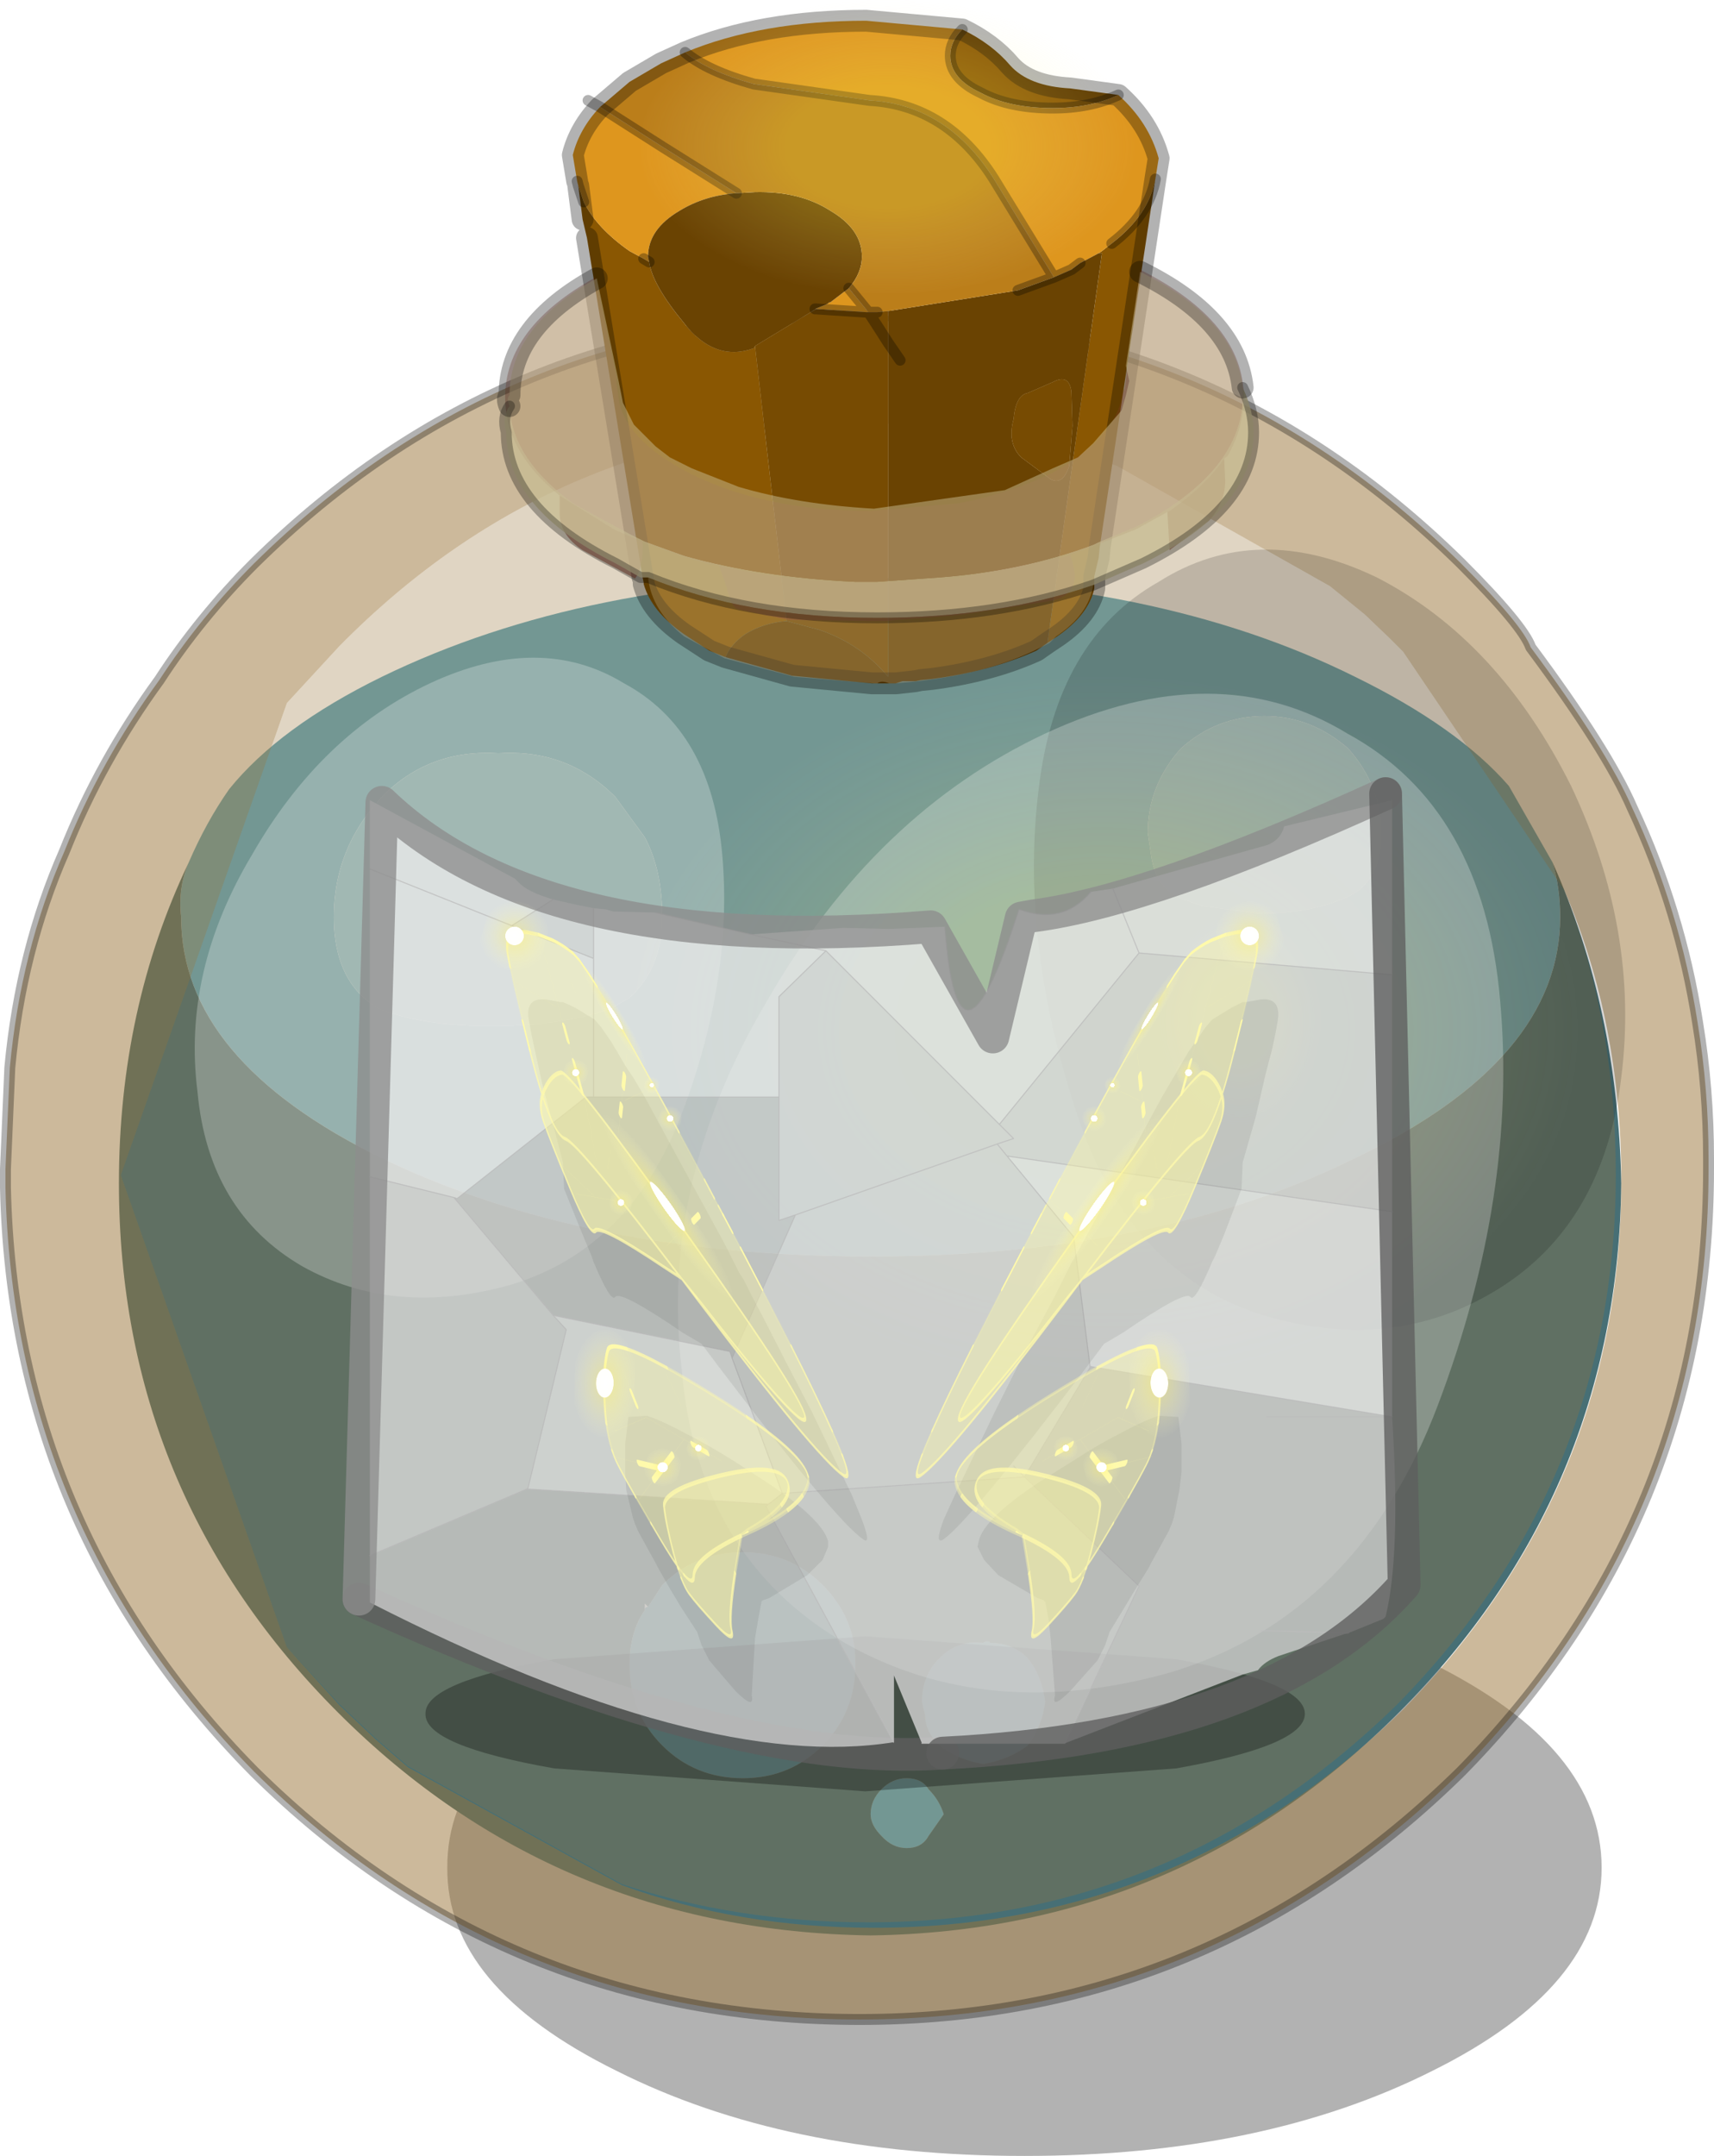
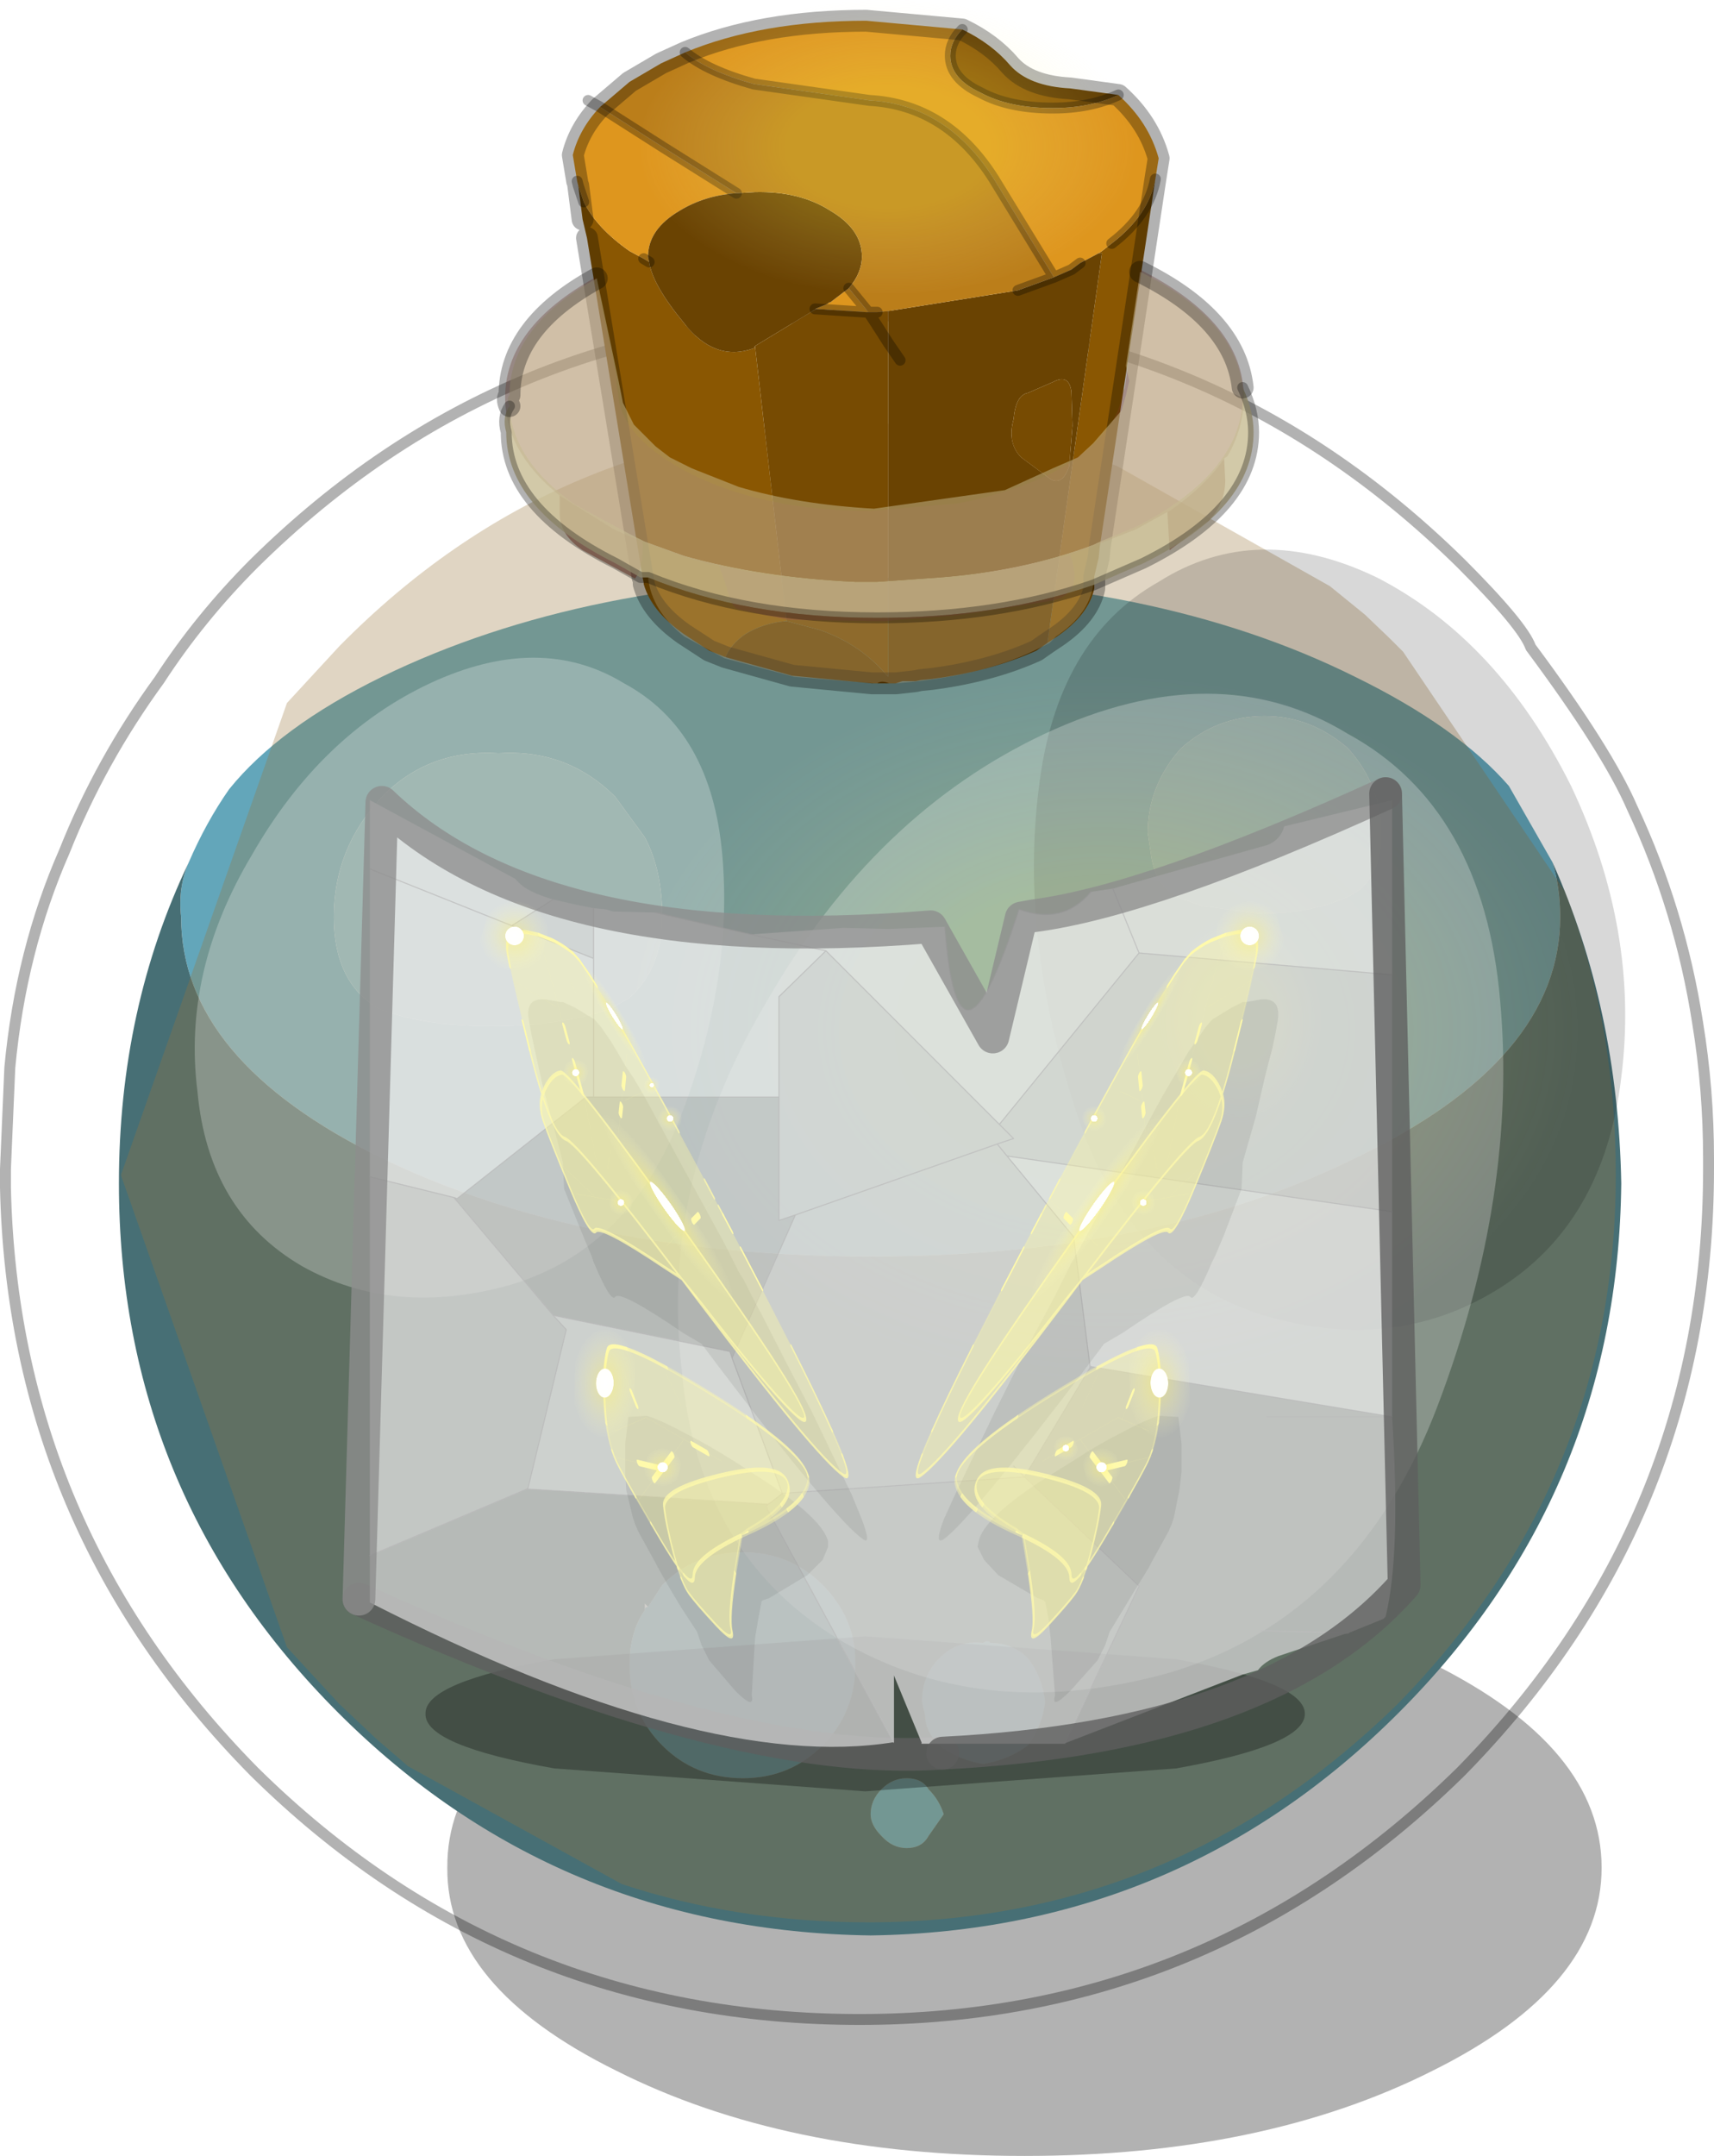
<svg xmlns="http://www.w3.org/2000/svg" xmlns:xlink="http://www.w3.org/1999/xlink" width="78.55px" height="98.75px">
  <g transform="matrix(1, 0, 0, 1, -241.2, -353.6)">
    <use xlink:href="#object-0" width="78.55" height="98.3" transform="matrix(1, 0, 0, 1, 241.2, 354.05)" />
    <use xlink:href="#object-1" width="354" height="177" transform="matrix(0.123, 0, 0, 0.183, 269.95, 384.6)" style="mix-blend-mode: lighten" />
    <use xlink:href="#object-3" width="354" height="177" transform="matrix(0.064, 0, 0, 0.076, 270.55, 353.6)" style="mix-blend-mode: lighten" />
    <use xlink:href="#object-5" width="354" height="177" transform="matrix(0.021, 0, 0, 0.054, 294.3, 395.55)" style="mix-blend-mode: lighten" />
    <use xlink:href="#object-7" width="28.25" height="8.6" transform="matrix(1, 0, 0, 1, 256.9, 426.1)" />
    <use xlink:href="#object-8" width="47" height="43.35" transform="matrix(1, 0, 0, 1, 258.15, 390.25)" />
    <use xlink:href="#object-10" width="49.4" height="45.45" transform="matrix(1, 0, 0, 1, 256.9, 389.2)" />
    <use xlink:href="#object-11" width="35.6" height="33.4" transform="matrix(1, 0, 0, 1, 264.8, 398.75)" />
    <use xlink:href="#object-12" width="42.65" height="34.15" transform="matrix(1, 0, 0, 1, 260.3, 394.55)" />
  </g>
  <defs>
    <g transform="matrix(1, 0, 0, 1, -241.2, -354.05)" id="object-0">
      <path fill-rule="evenodd" fill="#000000" fill-opacity="0.302" stroke="none" d="M314.6 439.15Q314.6 444.6 306.85 448.45Q299.1 452.35 288.15 452.35Q277.2 452.35 269.45 448.45Q261.65 444.6 261.7 439.15Q261.65 433.65 269.45 429.8Q277.2 425.9 288.15 425.9Q299.1 425.9 306.85 429.8Q314.6 433.65 314.6 439.15" />
      <path fill-rule="evenodd" fill="#63a6ba" stroke="none" d="M296.3 395.1L298.95 395.45Q301.15 395.45 302.8 394.75Q304.5 394.1 304.5 391.75Q304.5 389.6 303 387.9Q301.3 386.4 299.15 386.4Q296.95 386.4 295.3 387.9Q293.8 389.6 293.8 391.75L293.95 392.75Q294.15 394.25 295.3 394.75L296.3 395.1M249.85 393.1Q250.65 391.25 251.7 389.75Q254 386.9 258.7 384.6Q268.05 380.05 281.1 380.05Q294.15 380.05 303.3 384.6Q308 386.9 310.35 389.6L312.35 393.1Q312.7 394.25 312.7 395.6Q312.7 402.15 303.3 406.65Q294.15 411.15 281.1 411.15Q268.05 411.15 258.7 406.65Q249.5 402.15 249.5 395.6Q249.35 394.25 249.85 393.1M269.4 390.1Q267.2 387.9 264.05 388.1Q260.85 387.9 258.7 390.1Q256.5 392.45 256.5 395.6Q256.5 398.6 258.55 399.8Q260.55 400.6 263.7 400.6Q266.9 400.6 269.2 399.8L270.05 399.3Q271.55 397.95 271.55 395.6Q271.55 393.45 270.75 391.95L269.4 390.1M270.9 427.2L271.55 426.2Q273.05 424.7 275.25 424.7Q277.4 424.7 278.9 426.2Q280.4 427.7 280.4 429.7L280.4 429.85Q280.4 432.05 278.9 433.55Q277.4 435.05 275.25 435.05Q273.05 435.05 271.55 433.55Q270.05 432.05 270.05 429.85Q270.05 428.35 270.75 427.35Q270.75 427.2 270.9 427.2M281.6 435.55Q282.1 435.05 282.75 435.05Q283.45 435.05 283.75 435.55Q284.25 436.05 284.45 436.7L283.75 437.7Q283.45 438.25 282.75 438.25Q282.1 438.25 281.6 437.7Q281.1 437.2 281.1 436.7Q281.1 436.05 281.6 435.55M289.1 431.55Q288.95 432.7 288.3 433.55Q287.45 434.2 286.25 434.4Q285.1 434.2 284.25 433.55Q283.6 432.9 283.6 432.2L283.45 431.55Q283.45 430.35 284.25 429.55Q285.1 428.7 286.25 428.85Q286.45 428.7 286.6 428.85Q287.6 428.85 288.3 429.55Q288.95 430.35 289.1 431.55" />
      <path fill-rule="evenodd" fill="#79b3c4" stroke="none" d="M296.3 395.1L295.3 394.75Q294.15 394.25 293.95 392.75L293.8 391.75Q293.8 389.6 295.3 387.9Q296.95 386.4 299.15 386.4Q301.3 386.4 303 387.9Q304.5 389.6 304.5 391.75Q304.5 394.1 302.8 394.75Q301.15 395.45 298.95 395.45L296.3 395.1M269.4 390.1L270.75 391.95Q271.55 393.45 271.55 395.6Q271.55 397.95 270.05 399.3L269.2 399.8Q266.9 400.6 263.7 400.6Q260.55 400.6 258.55 399.8Q256.5 398.6 256.5 395.6Q256.5 392.45 258.7 390.1Q260.85 387.9 264.05 388.1Q267.2 387.9 269.4 390.1" />
      <path fill-rule="evenodd" fill="#476f75" stroke="none" d="M312.35 393.1Q315.35 399.8 315.5 407.8Q315.35 422 305.3 432.05Q295.3 442.05 281.1 442.25Q266.7 442.05 256.7 432.05Q246.65 422 246.65 407.8Q246.65 399.8 249.85 393.1Q249.35 394.25 249.5 395.6Q249.5 402.15 258.7 406.65Q268.05 411.15 281.1 411.15Q294.15 411.15 303.3 406.65Q312.7 402.15 312.7 395.6Q312.7 394.25 312.35 393.1M270.9 427.2L270.75 427.05L270.75 427.35Q270.05 428.35 270.05 429.85Q270.05 432.05 271.55 433.55Q273.05 435.05 275.25 435.05Q277.4 435.05 278.9 433.55Q280.4 432.05 280.4 429.85L280.4 429.7Q280.4 427.7 278.9 426.2Q277.4 424.7 275.25 424.7Q273.05 424.7 271.55 426.2L270.9 427.2M281.6 435.55Q281.1 436.05 281.1 436.7Q281.1 437.2 281.6 437.7Q282.1 438.25 282.75 438.25Q283.45 438.25 283.75 437.7L284.45 436.7Q284.25 436.05 283.75 435.55Q283.45 435.05 282.75 435.05Q282.1 435.05 281.6 435.55M289.1 431.55Q288.95 430.35 288.3 429.55Q287.6 428.85 286.6 428.85Q286.45 428.7 286.25 428.85Q285.1 428.7 284.25 429.55Q283.45 430.35 283.45 431.55L283.6 432.2Q283.6 432.9 284.25 433.55Q285.1 434.2 286.25 434.4Q287.45 434.2 288.3 433.55Q288.95 432.7 289.1 431.55" />
      <path fill-rule="evenodd" fill="#997539" fill-opacity="0.302" stroke="none" d="M254.35 429.05L246.75 407.45L246.75 407.4L254.35 385.8L256.75 383.2Q266.8 373 281 373Q287.05 373 292.4 374.95L302.15 380.45L303.75 381.75L304.9 382.85L305.25 383.2L305.5 383.45L312.9 394.4Q315.25 400.4 315.25 407.4Q315.25 421.45 305.25 431.65Q295.05 441.65 281 441.65Q275 441.65 269.7 439.9L259.9 434.5L258.45 433.25L256.75 431.65L254.35 429.05" />
-       <path fill-rule="evenodd" fill="#997539" fill-opacity="0.502" stroke="none" d="M312.9 394.4L305.5 383.45L305.25 383.2L304.9 382.85L303.75 381.75L302.15 380.45L292.4 374.95Q287.05 373 281 373Q266.8 373 256.75 383.2L254.35 385.8L246.75 407.4L246.75 407.45L254.35 429.05L256.75 431.7L258.45 433.3L259.9 434.55L269.7 439.95Q275.05 441.9 281.25 441.9Q295.3 441.9 305.5 431.9Q315.5 421.7 315.5 407.65Q315.5 400.45 312.9 394.4M248.5 384.75Q250.35 381.9 252.85 379.4Q264.35 368.05 280.6 368.05Q296.6 368.05 308.15 379.4Q311 382.25 311.35 383.25Q314.85 387.95 316 390.6Q318.2 395.3 319 400.45Q319.5 403.5 319.5 406.65L319.5 407.15Q319.5 423.2 308.15 434.75Q296.6 446.1 280.6 446.1Q264.35 446.1 252.85 434.75Q241.8 423.55 241.45 408L241.45 407.15L241.65 402.5Q242.15 397.15 244.15 392.6Q245.8 388.45 248.5 384.75" />
      <path fill="none" stroke="#000000" stroke-opacity="0.302" stroke-width="0.5" stroke-linecap="round" stroke-linejoin="round" d="M248.5 384.75Q245.8 388.45 244.15 392.6Q242.15 397.15 241.65 402.5L241.45 407.15L241.45 408Q241.8 423.55 252.85 434.75Q264.35 446.1 280.6 446.1Q296.6 446.1 308.15 434.75Q319.5 423.2 319.5 407.15L319.5 406.65Q319.5 403.5 319 400.45Q318.2 395.3 316 390.6Q314.85 387.95 311.35 383.25Q311 382.25 308.15 379.4Q296.6 368.05 280.6 368.05Q264.35 368.05 252.85 379.4Q250.35 381.9 248.5 384.75" />
      <path fill-rule="evenodd" fill="#8a5702" stroke="none" d="M285.3 354.95Q286.65 355.6 287.5 356.6Q288.35 357.55 290.25 357.65L292.45 357.95Q291.15 358.55 289.45 358.55Q287.45 358.55 286.15 357.85Q284.75 357.2 284.75 356.15Q284.75 355.5 285.3 354.95M294.15 361.8L291.6 378.65L291.55 379.15L291.35 380L291.35 380.55Q291.1 381.75 289.65 382.75L289.2 383.05L291.7 365.2L291.55 365.2L291.7 365.1L292.15 364.75Q293.85 363.45 294.15 361.8M274.45 383.7L273.7 383.4L272.55 382.65Q271.05 381.6 270.7 380.35L270.7 380.3L270.65 380.05L268.1 364.5L267.9 363.65L267.7 362.1L267.95 362.85Q268.55 364.05 270.05 365.1L270.7 365.45L270.95 365.6Q271.1 366.65 272.55 368.4Q273.95 370.2 275.75 369.55L275.8 369.45L277.25 382.05L277.2 382.05Q276.15 382.15 275.35 382.65Q274.7 383.1 274.45 383.7" />
      <path fill-rule="evenodd" fill="#de961e" stroke="none" d="M292.45 357.95Q293.85 359.2 294.3 360.85L294.15 361.8Q293.85 363.45 292.15 364.75L291.7 365.1L291.55 365.2L290.7 365.65L290.3 365.95L289.5 366.3L286.75 361.8Q284.6 358.4 281.05 358.2L275.75 357.45Q273.6 356.85 272.6 356Q276.1 354.55 280.9 354.55L285.3 354.95Q284.75 355.5 284.75 356.15Q284.75 357.2 286.15 357.85Q287.45 358.55 289.45 358.55Q291.15 358.55 292.45 357.95M267.7 362.1L267.65 361.9L267.45 360.7Q267.75 359.5 268.7 358.5L271.6 360.35L274.95 362.45Q273.5 362.55 272.35 363.25Q270.9 364.1 270.9 365.35L270.95 365.6L270.7 365.45L270.05 365.1Q268.55 364.05 267.95 362.85L267.7 362.1M280.1 366.8L281 367.9L280.9 367.9L278.6 367.75L278.55 367.75L279.05 367.55L279.15 367.5L279.2 367.45L279.25 367.45L280.1 366.8" />
      <path fill-rule="evenodd" fill="#6a4302" stroke="none" d="M289.2 383.05L288.7 383.4Q286.6 384.35 283.9 384.7L283.4 384.75L283.15 384.8L282.55 384.8L282.25 384.9L281.9 384.9L281.35 384.9L281.15 384.9L277.5 384.55L274.45 383.7Q274.7 383.1 275.35 382.65Q276.15 382.15 277.2 382.05L277.25 382.05L278.75 382.45Q280.65 383.1 281.9 384.6L281.9 369.3L281.9 367.85L287.85 366.9L289.5 366.3L290.3 365.95L290.7 365.65L291.55 365.2L291.7 365.2L289.2 383.05M274.95 362.45L275.8 362.4Q277.85 362.35 279.25 363.25Q280.7 364.1 280.7 365.35Q280.7 366.1 280.1 366.8L279.25 367.45L279.2 367.45L279.15 367.5L279.05 367.55L278.55 367.75L278.6 367.75L275.8 369.45L275.75 369.55Q273.95 370.2 272.55 368.4Q271.1 366.65 270.95 365.6L270.9 365.35Q270.9 364.1 272.35 363.25Q273.5 362.55 274.95 362.45M282.45 370.1L281.9 369.3L282.45 370.1M287.65 372.8Q287.35 373.9 288 374.55L289.35 375.55Q289.9 375.85 290.2 374.95L290.35 373.1L290.3 371.55Q290.2 370.7 289.45 371.1L288.3 371.6Q287.75 371.7 287.65 372.8" />
      <path fill-rule="evenodd" fill="#bb7e1a" stroke="none" d="M272.6 356Q273.6 356.85 275.75 357.45L281.05 358.2Q284.6 358.4 286.75 361.8L289.5 366.3L287.85 366.9L281.9 367.85L281.4 367.9L281 367.9L280.1 366.8Q280.7 366.1 280.7 365.35Q280.7 364.1 279.25 363.25Q277.85 362.35 275.8 362.4L274.95 362.45L271.6 360.35L268.7 358.5L270.05 357.35L271.5 356.5L272.6 356" />
      <path fill-rule="evenodd" fill="#774b02" stroke="none" d="M281 367.9L281.4 367.9L281.9 367.85L281.9 369.3L281.55 368.75L281 367.9L280.9 367.9L278.6 367.75L275.8 369.45L277.25 382.05L278.75 382.45Q280.65 383.1 281.9 384.6L281.9 369.3L281.55 368.75L281 367.9M287.65 372.8Q287.75 371.7 288.3 371.6L289.45 371.1Q290.2 370.7 290.3 371.55L290.35 373.1L290.2 374.95Q289.9 375.85 289.35 375.55L288 374.55Q287.35 373.9 287.65 372.8" />
      <path fill="none" stroke="#000000" stroke-opacity="0.302" stroke-width="1" stroke-linecap="round" stroke-linejoin="round" d="M285.3 354.95Q286.65 355.6 287.5 356.6Q288.35 357.55 290.25 357.65L292.45 357.95Q293.85 359.2 294.3 360.85L294.15 361.8L291.6 378.65L291.55 379.15L291.35 380L291.35 380.55Q291.1 381.75 289.65 382.75L289.2 383.05L288.7 383.4Q286.6 384.35 283.9 384.7L283.4 384.75L283.15 384.8L282.25 384.9L281.9 384.9L281.35 384.9L281.15 384.9L277.5 384.55L274.45 383.7L273.7 383.4L272.55 382.65Q271.05 381.6 270.7 380.35L270.7 380.3M270.65 380.05L268.1 364.5M267.9 363.65L267.7 362.1M267.65 361.9L267.45 360.7Q267.75 359.5 268.7 358.5L270.05 357.35L271.5 356.5L272.6 356Q276.1 354.55 280.9 354.55L285.3 354.95" />
      <path fill="none" stroke="#000000" stroke-opacity="0.302" stroke-width="0.5" stroke-linecap="round" stroke-linejoin="round" d="M267.7 362.1L267.65 361.9M268.7 358.5L268.15 358.2M272.6 356Q273.6 356.85 275.75 357.45L281.05 358.2Q284.6 358.4 286.75 361.8L289.5 366.3L290.3 365.95L290.7 365.65M292.15 364.75Q293.85 363.45 294.15 361.8M268.7 358.5L271.6 360.35L274.95 362.45M280.1 366.8L281 367.9L281.4 367.9M287.85 366.9L289.5 366.3M292.45 357.95Q291.15 358.55 289.45 358.55Q287.45 358.55 286.15 357.85Q284.75 357.2 284.75 356.15Q284.75 355.5 285.3 354.95M278.6 367.75L278.55 367.75M267.95 362.85L267.7 362.1M270.95 365.6L270.7 365.45M281 367.9L280.9 367.9L278.6 367.75M281 367.9L281.55 368.75L281.9 369.3L282.45 370.1" />
      <path fill-rule="evenodd" fill="#ffffff" fill-opacity="0.251" stroke="none" d="M250.25 403.6Q249.55 398.1 252.75 392.75Q255.9 387.25 260.9 384.9Q265.95 382.55 269.8 384.9Q273.8 387.05 274.3 392.75Q274.8 398.4 272.45 404.6Q270.1 410.8 264.6 412.45Q259.25 413.95 255.05 411.6Q250.75 409.1 250.25 403.6" />
      <path fill-rule="evenodd" fill="#000000" fill-opacity="0.153" stroke="none" d="M294.3 380.25Q298.8 377.4 304.3 380.05Q309.85 382.9 313.2 389.6Q316.35 396.25 315.5 402.95Q314.7 409.65 309.85 412.65Q305 415.65 298.95 413.8Q292.8 411.8 290.45 404.3Q287.95 396.6 288.8 389.75Q289.6 382.9 294.3 380.25" />
      <path fill-rule="evenodd" fill="#813925" fill-opacity="0.502" stroke="none" d="M297.3 374.6L297.35 375.6Q297.35 376.65 296.6 377.45L294.8 378.8L294.7 377.05L294.8 377Q296.45 375.85 297.3 374.6M290.25 379.05Q290.95 380.9 289.2 381.15L285.3 381.75L284.8 381.8L281.7 382.05L277.35 382L275 381.5Q274.7 381.4 274.5 380.5L274.15 379.5Q277.45 380.3 281.3 380.3L284.95 380.1L290.25 379.05M270.65 378.4Q270.7 379.6 270.3 380.1L267.9 378.8Q266.85 378.1 266.85 377.1L266.85 376.3L269.35 377.85L270.5 378.35L270.65 378.4" />
      <path fill-rule="evenodd" fill="#813a26" fill-opacity="0.302" stroke="none" d="M294.7 377.05L293.25 377.85L290.3 379L290.25 379.05L284.95 380.1L281.3 380.3Q277.45 380.3 274.15 379.5L273.7 379.45Q272.1 379 270.65 378.4L270.5 378.35L269.35 377.85L266.85 376.3Q264.35 374.3 264.35 371.8Q264.35 368.6 268.5 366.3L269.45 370.85L269.45 371.15L269.6 372.15Q270.1 373.9 272.85 375.3Q276.25 377 281.1 377L285.15 376.65Q287.45 376.2 289.35 375.3Q292.35 373.7 292.65 371.6L292.75 371.35L293.45 365.95Q298.2 368.35 298.2 371.8Q298.2 373.2 297.45 374.5L297.3 374.6Q296.45 375.85 294.8 377L294.7 377.05" />
      <path fill-rule="evenodd" fill="#c7bb92" fill-opacity="0.502" stroke="none" d="M268.55 366.35L269.55 371.05L269.75 372.05L270.25 373.05L271.25 374.05L271.9 374.55L272.9 375.05L275.05 375.9Q277.75 376.7 281.25 376.9L287.25 376.05L289.45 375.05L290.6 374.55L291.3 373.9L292.6 372.4L292.8 371.7L292.95 371.05L292.8 370.35L293.45 366.05Q297.8 368.2 298.15 371.35L298.15 371.7Q298.15 375.2 293.3 377.7L292.1 378.2Q291.6 378.4 291.3 378.55Q288.1 379.75 284.25 380.05L281.4 380.25L280.4 380.25Q276.1 380.05 272.55 379.05L270.75 378.4L270.05 378.05L269.4 377.7L267.55 376.7Q264.7 374.7 264.55 372.2Q264.4 371.85 264.55 371.7Q264.55 368.55 268.55 366.35" />
      <path fill-rule="evenodd" fill="#c7bb92" fill-opacity="0.8" stroke="none" d="M298.15 371.35Q298.65 372.4 298.65 373.4Q298.65 376.9 293.6 379.4L291.3 380.4Q286.95 381.9 281.4 381.9Q275.4 381.9 270.9 380.05L270.55 380.05L269.4 379.4Q264.4 376.9 264.4 373.4Q264.2 372.7 264.55 372.2Q264.7 374.7 267.55 376.7L269.4 377.7L270.05 378.05L270.75 378.4L272.55 379.05Q276.1 380.05 280.4 380.25L281.4 380.25L284.25 380.05Q288.1 379.75 291.3 378.55Q291.6 378.4 292.1 378.2L293.3 377.7Q298.15 375.2 298.15 371.7L298.15 371.35" />
      <path fill-rule="evenodd" fill="#c4b58f" fill-opacity="0.302" stroke="none" d="M291.3 380.4Q291.1 381.75 289.6 382.75L289.3 383.05L288.6 383.4Q286.1 384.6 282.25 384.9L281.95 384.9Q281.6 384.75 281.4 384.9L281.25 384.9L277.6 384.6L274.4 383.75L273.75 383.4L272.55 382.75Q271.05 381.55 270.9 380.05Q275.4 381.9 281.4 381.9Q286.95 381.9 291.3 380.4" />
      <path fill="none" stroke="#000000" stroke-opacity="0.302" stroke-width="1" stroke-linecap="round" stroke-linejoin="round" d="M293.45 366.05Q297.8 368.2 298.15 371.35M264.55 372.2Q264.4 371.85 264.55 371.7Q264.55 368.55 268.55 366.35" />
      <path fill="none" stroke="#000000" stroke-opacity="0.302" stroke-width="0.5" stroke-linecap="round" stroke-linejoin="round" d="M298.15 371.35Q298.65 372.4 298.65 373.4Q298.65 376.9 293.6 379.4L291.3 380.4Q286.95 381.9 281.4 381.9Q275.4 381.9 270.9 380.05L270.55 380.05L269.4 379.4Q264.4 376.9 264.4 373.4Q264.2 372.7 264.55 372.2" />
      <path fill-rule="evenodd" fill="#000000" fill-opacity="0.302" stroke="none" d="M301 432.1Q301 433.55 295.1 434.6L280.85 435.65L266.6 434.6Q260.65 433.55 260.7 432.1Q260.65 430.65 266.6 429.6L280.85 428.55L295.1 429.6Q301 430.65 301 432.1" />
      <path fill-rule="evenodd" fill="#ffffff" fill-opacity="0.251" stroke="none" d="M272.45 416.4Q271.4 407.8 276.35 399.45Q281.3 390.85 289.1 387.2Q296.95 383.55 302.95 387.2Q309.2 390.6 309.95 399.45Q310.75 408.3 307.1 417.95Q303.45 427.6 294.85 430.2Q286.5 432.55 280 428.9Q273.2 425 272.45 416.4" />
    </g>
    <g transform="matrix(1, 0, 0, 1, 177, 88.5)" id="object-1">
      <use xlink:href="#object-2" width="354" height="177" transform="matrix(1, 0, 0, 1, -177, -88.5)" />
    </g>
    <g transform="matrix(1, 0, 0, 1, 177, 88.5)" id="object-2">
      <path fill-rule="evenodd" fill="url(#gradient-R12e44345d9629b1cfbcbd3a737cf760c)" stroke="none" d="M125.15 -62.6Q177 -36.65 177 0Q177 36.65 125.15 62.55Q73.3 88.5 0 88.5Q-73.3 88.5 -125.15 62.55Q-177 36.65 -177 0Q-177 -36.65 -125.15 -62.6Q-73.3 -88.5 0 -88.5Q73.3 -88.5 125.15 -62.6" />
    </g>
    <radialGradient gradientTransform="matrix(0.219, 0, 0, 0.11, 0, 0)" gradientUnits="userSpaceOnUse" spreadMethod="pad" id="gradient-R12e44345d9629b1cfbcbd3a737cf760c" cx="0" cy="0" r="819.2">
      <stop offset="0.408" stop-color="#ffff50" stop-opacity="0.141" />
      <stop offset="1" stop-color="#fff1ba" stop-opacity="0" />
    </radialGradient>
    <g transform="matrix(1, 0, 0, 1, 177, 88.5)" id="object-3">
      <use xlink:href="#object-4" width="354" height="177" transform="matrix(1, 0, 0, 1, -177, -88.5)" />
    </g>
    <g transform="matrix(1, 0, 0, 1, 177, 88.5)" id="object-4">
      <path fill-rule="evenodd" fill="url(#gradient-R88380833624ddaec911bf9ada2ca6b45)" stroke="none" d="M125.15 -62.6Q177 -36.65 177 0Q177 36.65 125.15 62.55Q73.3 88.5 0 88.5Q-73.3 88.5 -125.15 62.55Q-177 36.65 -177 0Q-177 -36.65 -125.15 -62.6Q-73.3 -88.5 0 -88.5Q73.3 -88.5 125.15 -62.6" />
    </g>
    <radialGradient gradientTransform="matrix(0.219, 0, 0, 0.11, 0, 0)" gradientUnits="userSpaceOnUse" spreadMethod="pad" id="gradient-R88380833624ddaec911bf9ada2ca6b45" cx="0" cy="0" r="819.2">
      <stop offset="0.408" stop-color="#ffff50" stop-opacity="0.208" />
      <stop offset="1" stop-color="#fff1ba" stop-opacity="0" />
    </radialGradient>
    <g transform="matrix(1, 0, 0, 1, 177, 88.5)" id="object-5">
      <use xlink:href="#object-6" width="354" height="177" transform="matrix(1, 0, 0, 1, -177, -88.5)" />
    </g>
    <g transform="matrix(1, 0, 0, 1, 177, 88.5)" id="object-6">
      <path fill-rule="evenodd" fill="url(#gradient-R88380833624ddaec911bf9ada2ca6b45)" stroke="none" d="M125.15 -62.6Q177 -36.65 177 0Q177 36.65 125.15 62.55Q73.3 88.5 0 88.5Q-73.3 88.5 -125.15 62.55Q-177 36.65 -177 0Q-177 -36.65 -125.15 -62.6Q-73.3 -88.5 0 -88.5Q73.3 -88.5 125.15 -62.6" />
    </g>
    <radialGradient gradientTransform="matrix(0.219, 0, 0, 0.11, 0, 0)" gradientUnits="userSpaceOnUse" spreadMethod="pad" id="gradient-R88380833624ddaec911bf9ada2ca6b45" cx="0" cy="0" r="819.2">
      <stop offset="0.408" stop-color="#ffff50" stop-opacity="0.208" />
      <stop offset="1" stop-color="#fff1ba" stop-opacity="0" />
    </radialGradient>
    <g transform="matrix(1, 0, 0, 1, 1.8, -36)" id="object-7">
      <path fill="none" stroke="#5e5e5e" stroke-opacity="0.78" stroke-width="1.5" stroke-linecap="round" stroke-linejoin="round" d="M25.7 43.8Q15.95 44.5 -1.05 36.75" />
    </g>
    <g transform="matrix(1, 0, 0, 1, 0, 0)" id="object-8">
      <use xlink:href="#object-9" width="47" height="43.35" transform="matrix(1, 0, 0, 1, 0, 0)" />
    </g>
    <g transform="matrix(1, 0, 0, 1, 0, 0)" id="object-9">
      <path fill-rule="evenodd" fill="#ebebeb" fill-opacity="0.78" stroke="none" d="M34.05 4.05L38.3 2.85L41.15 2.05Q41.75 1.8 41.9 1.2L46.85 0L46.85 8L35.25 7L34.05 4.05L35.25 7L28.85 14.85L20.9 6.9L18.75 9L18.75 13.6L10.25 13.6L10.25 7.25L10.25 4.95L10.8 5L11.15 5.1L13.1 5.15L17.45 6.15L21.7 5.85L23.75 5.9L26.35 5.8Q26.95 13.8 29.75 5Q31.75 5.75 33.05 4.2L34.05 4.05M46.85 18.85L46.85 28.25L33.05 25.95L33 25.9L32.25 20L29.2 16.3L46.85 18.85M0 17.25L0 3.15L0 0L6.65 3.6L6.8 3.75Q7.2 4.2 8.4 4.55L6.5 5.75L0 3.15L6.5 5.75L10.25 7.25L10.25 13.6L9.9 13.6L4 18.25L3.85 18.2L0 17.25M33 25.9L33.05 25.95L33 26L33 25.9M17.45 6.15L20.9 6.9L17.45 6.15M8.4 23.6L16.5 25.25L16.6 25.55L18.9 31.75L18.85 31.8L18.4 32.15L18.25 32.25L7.2 31.55L7.25 31.5L9 24.25L8.4 23.6" />
      <path fill-rule="evenodd" fill="#dfdfdf" fill-opacity="0.78" stroke="none" d="M35.25 7L46.85 8L46.85 18.85L29.2 16.3L28.75 15.75L29.5 15.5L28.85 14.85L29.5 15.5L28.75 15.75L29.2 16.3L32.25 20L33 25.9L33 26L30 31L29.5 30.5L30 31L18.9 31.75L16.6 25.55L19.5 19L18.75 19.25L18.75 13.6L18.75 9L20.9 6.9L28.85 14.85L35.25 7M0 34.6L0 17.25L3.85 18.2L8.4 23.6L9 24.25L7.25 31.5L7.2 31.55L0 34.6M8.4 4.55L9.5 4.8L10.25 4.95L10.25 7.25L6.5 5.75L8.4 4.55M19.5 19L28.75 15.75L19.5 19" />
      <path fill-rule="evenodd" fill="#cecece" fill-opacity="0.78" stroke="none" d="M46.85 28.25Q47.25 34.55 46.55 37.4L46.45 37.5L44.85 38.15L44.65 38.2L41.65 39.2Q41 39.45 40.7 39.85L40 40.05L31.85 43.2L35.25 36L30 31L33 26L33.05 25.95L46.85 28.25L41.1 28.25L46.85 28.25M24 43.15Q15.3 44.55 0 36.75L0 34.6L7.2 31.55L18.25 32.25L18.15 32.35L24 43.15M40.85 38.05L41.3 38.05L44.85 38.15L41.3 38.05L40.85 38.05M10.25 13.6L18.75 13.6L18.75 19.25L19.5 19L16.6 25.55L16.5 25.25L8.4 23.6L3.85 18.2L4 18.25L9.9 13.6L10.25 13.6" />
      <path fill-rule="evenodd" fill="#d9d9d9" fill-opacity="0.78" stroke="none" d="M31.85 43.2L25.3 43.2L24 40.05L24 43.15L18.15 32.35L18.25 32.25L18.4 32.15L18.85 31.8L18.9 31.75L30 31L35.25 36L31.85 43.2" />
      <path fill="none" stroke="#bcbcbc" stroke-opacity="0.78" stroke-width="0.05" stroke-linecap="round" stroke-linejoin="round" d="M34.05 4.05L35.25 7L46.85 8M31.85 43.2L25.3 43.2M24 40.05L24 43.15L18.15 32.35L18.25 32.25L18.4 32.15L18.85 31.8L18.9 31.75L16.6 25.55L16.5 25.25L8.4 23.6L3.85 18.2L4 18.25L9.9 13.6L10.25 13.6L10.25 7.25L10.25 4.95M13.1 5.15L17.45 6.15L20.9 6.9L28.85 14.85L29.5 15.5L28.75 15.75L29.2 16.3L46.85 18.85M26.35 5.8Q26.95 13.8 29.75 5Q31.75 5.75 33.05 4.2M46.85 28.25L41.1 28.25M44.85 38.15L41.3 38.05L40.85 38.05M28.85 14.85L35.25 7M29.2 16.3L32.25 20L33 25.9L33.05 25.95L46.85 28.25M10.25 13.6L18.75 13.6L18.75 9L20.9 6.9M0 3.15L6.5 5.75L8.4 4.55M16.6 25.55L19.5 19L18.75 19.25L18.75 13.6M3.85 18.2L0 17.25M7.2 31.55L7.25 31.5L9 24.25L8.4 23.6M6.5 5.75L10.25 7.25M0 34.6L7.2 31.55L18.25 32.25M33 25.9L33 26L30 31L35.25 36L31.85 43.2M30 31L29.5 30.5M30 31L18.9 31.75M28.75 15.75L19.5 19" />
    </g>
    <g transform="matrix(1, 0, 0, 1, 1.8, 0.9)" id="object-10">
      <path fill="none" stroke="#8d8d8d" stroke-opacity="0.78" stroke-width="1.5" stroke-linecap="round" stroke-linejoin="round" d="M-1.05 36.75L0 0.25Q7.45 7.4 25.15 5.95L28 11L29.3 5.55L29.85 5.45Q35.25 4.75 46 -0.15" />
      <path fill="none" stroke="#5e5e5e" stroke-opacity="0.78" stroke-width="1.5" stroke-linecap="round" stroke-linejoin="round" d="M46 -0.15L46.85 36.1Q40.75 43.05 25.7 43.8" />
    </g>
    <g transform="matrix(1, 0, 0, 1, 17.75, 16.7)" id="object-11">
      <path fill-rule="evenodd" fill="#000000" fill-opacity="0.075" stroke="none" d="M-17.1 -15.05Q-17.35 -16.25 -16.2 -16.05L-15.65 -15.95L-15.55 -15.95L-15 -15.7L-14.1 -15.15L-13.8 -14.8L-13.35 -14.15L-13.05 -13.65L-12.7 -13.05L-12.3 -12.45L-11.8 -11.6L-9.3 -7L-8.1 -4.8L-7.7 -4L-7.65 -3.9L-7.5 -3.6L-7.25 -3.2L-6.85 -2.4L-6.45 -1.65L-5.5 0.2L-5.35 0.5L-4.15 2.8L-2.3 6.65L-1.85 7.75Q-1.4 8.95 -1.8 8.65Q-3.05 7.8 -8.45 0.7L-9.2 -0.3L-10.05 -0.8Q-12.9 -2.75 -13.15 -2.45Q-13.35 -2.15 -14.15 -4.05L-14.25 -4.35L-14.65 -5.3L-15.5 -7.4L-15.55 -8.6L-16 -10.35L-16.1 -10.7L-16.45 -12L-16.6 -12.65L-16.85 -13.8L-17 -14.5L-17.1 -15.05M-14 -13.3L-14.25 -13.85L-14 -13.3M-16.85 -13.8L-14.8 -12.7L-14.55 -11.8L-14.8 -12.7L-16.85 -13.8M-13.55 -8.5L-12.2 -6.8L-8.85 -2.15Q-3.45 5.4 -3.55 6.1Q-3.65 6.75 -8.45 0.65L-9.2 -0.3L-11.9 -3.8Q-14.1 -6.5 -14.5 -6.6Q-14.95 -6.8 -15.55 -8.6L-15.45 -8.9L-14.65 -9.65L-13.7 -8.75L-13.55 -8.5L-13.7 -8.75L-14.65 -9.65L-15.45 -8.9L-15.55 -8.6Q-14.95 -6.8 -14.5 -6.6Q-14.1 -6.5 -11.9 -3.8L-9.2 -0.3L-8.45 0.65Q-3.65 6.75 -3.55 6.1Q-3.45 5.4 -8.85 -2.15L-12.2 -6.8L-13.55 -8.5L-13.05 -5.65L-13.55 -8.5M-14.1 -10.2L-13.7 -8.75L-14.1 -10.2L-14.35 -11.1L-14.1 -10.2M-14.55 -11.8L-14.35 -11.1L-14.55 -11.8M-14.65 -5.3L-13.2 -3.95L-14.15 -4.05L-13.2 -3.95L-14.65 -5.3M-15.55 -15.95L-14.8 -12.7L-15.55 -15.95M-11.75 -9.6L-11.65 -10.55L-11.75 -9.6L-11.85 -9L-11.75 -9.6M-10.9 -8.85L-11.9 -8.4L-11.85 -9L-11.9 -8.4L-10.9 -8.85M-11.9 -8.2L-11.9 -8.4L-11.9 -8.2L-11.95 -7.75L-11.9 -8.2M-12.2 -6.8L-11.95 -7.75L-12.2 -6.8M-8.65 -2.9L-8.85 -2.65L-8.65 -2.9L-8.35 -3.2L-8.65 -2.9M-7.65 -3.9L-8.35 -3.2L-7.65 -3.9M-12.55 -5.3L-12.4 -6.15L-12.55 -5.3M9.25 -0.3L8.5 0.7Q3.1 7.8 1.9 8.65Q1.45 8.95 1.9 7.75L2.4 6.65L4.25 2.8L5.4 0.5L5.55 0.2L6.55 -1.65L6.95 -2.4L7.35 -3.2L7.55 -3.6L7.7 -3.9L7.75 -4L8.2 -4.8L9.4 -7L11.9 -11.6L12.4 -12.45L12.75 -13.05L13.1 -13.65L13.45 -14.15L13.9 -14.8L14.2 -15.15L15.1 -15.7L15.6 -15.95L15.75 -15.95L16.3 -16.05Q17.4 -16.25 17.2 -15.05L17.1 -14.5L16.95 -13.8L14.85 -12.7L15.6 -15.95L14.85 -12.7L16.95 -13.8L16.65 -12.65L16.5 -12L16.2 -10.7L16.1 -10.35L15.6 -8.6L15.55 -7.4L14.75 -5.3L14.35 -4.35L14.2 -4.05Q13.4 -2.15 13.2 -2.45Q12.95 -2.75 10.1 -0.8L9.25 -0.3L8.5 0.65Q3.7 6.75 3.6 6.1Q3.5 5.4 8.9 -2.15L12.3 -6.8L8.9 -2.15Q3.5 5.4 3.6 6.1Q3.7 6.75 8.5 0.65L9.25 -0.3L12 -3.8Q14.15 -6.5 14.55 -6.6Q15 -6.8 15.6 -8.6L15.5 -8.9L14.75 -9.65L13.8 -8.75L13.6 -8.5L13.8 -8.75L14.75 -9.65L15.5 -8.9L15.6 -8.6Q15 -6.8 14.55 -6.6Q14.15 -6.5 12 -3.8L9.25 -0.3M12.05 -7.75L12.3 -6.8L12.05 -7.75L12 -8.2L12.05 -7.75M10.95 -8.85L11.95 -8.4L12 -8.2L11.95 -8.4L10.95 -8.85M-13.2 -3.95L-11.9 -3.8L-13.2 -3.95M8.45 -3.2L7.7 -3.9L8.45 -3.2L8.75 -2.9L8.45 -3.2M8.95 -2.65L8.75 -2.9L8.95 -2.65M13.15 -5.65L13.6 -8.5L13.15 -5.65M14.85 -12.7L14.6 -11.8L14.85 -12.7M14.1 -13.3L14.3 -13.85L14.1 -13.3M14.45 -11.1L14.2 -10.2L14.45 -11.1L14.6 -11.8L14.45 -11.1M14.2 -10.2L13.8 -8.75L14.2 -10.2M11.85 -9.6L11.75 -10.55L11.85 -9.6L11.9 -9L11.85 -9.6M11.95 -8.4L11.9 -9L11.95 -8.4M14.2 -4.05L13.25 -3.95L14.75 -5.3L13.25 -3.95L14.2 -4.05M12.65 -5.3L12.5 -6.15L12.65 -5.3M13.25 -3.95L12 -3.8L13.25 -3.95M13.6 -8.5L12.3 -6.8L13.6 -8.5M6.5 11.45L6.2 11.35L4.4 10.3L3.75 9.6L3.45 9L3.5 8.75Q3.7 7.75 6.25 6.05L7.85 5.05Q9 4.3 9.9 3.85Q11.1 3.2 11.75 3L12.65 3.05L12.8 4.3L12.8 5.55L12.7 6.4L12.45 7.65L12.35 7.95L11.25 8.2L10.2 8.5L9.65 7.8L10.2 8.5L10.55 9L11.3 9.95L10.65 11L10.2 11.75L9.5 12.9L9.65 12.35L10.05 10.2Q10.15 9.4 7.45 8.75Q4.7 8.05 4.4 9.05Q4.25 9.5 4.7 10.1L6.25 11.25L6.5 11.45L6.25 11.25L4.7 10.1Q4.25 9.5 4.4 9.05Q4.7 8.05 7.45 8.75Q10.15 9.4 10.05 10.2L9.65 12.35L9.5 12.9L9.4 13L9.15 13.3Q8.7 13.8 8.7 13.35Q8.7 12.55 6.55 11.5Q8.7 12.55 8.7 13.35Q8.7 13.8 9.15 13.3L9.4 13L9.5 12.9L9.45 13.05L9.3 13.5L8.95 14.2L7.7 15.6Q6.8 16.5 7 15.8L6.8 13.2L6.7 12.3L6.55 11.5L6.5 11.45L6.55 11.5L6.5 11.5L6.5 11.45M11.3 9.95L10.55 9L10.2 8.5L11.25 8.2L12.35 7.95L12.2 8.3L11.4 9.75L11.3 9.95M8.8 7.3L9.15 7.1L9.65 7.8L9.15 7.1L8.8 7.3Q8.4 7.5 8.05 7.75Q8.4 7.5 8.8 7.3M7.45 8.1L8.05 7.75L7.45 8.1M11.55 4.95L11.3 5.6L11.55 4.95L11.95 3.95L11.55 4.95M12.3 6.75L11.05 6.2L11.3 5.6L11.05 6.2L12.3 6.75M9.15 7.1L10.9 6.1L11.05 6.2L10.9 6.1L9.15 7.1M9.25 5.7L9.95 4.15L9.25 5.7M-11.7 3Q-11.05 3.2 -9.85 3.85Q-8.95 4.3 -7.75 5.05L-6.2 6.05Q-3.65 7.75 -3.4 8.75L-3.4 9L-3.65 9.6L-4.35 10.3L-6.1 11.35L-6.4 11.45L-6.45 11.5L-6.6 12.3L-6.75 13.2L-6.9 15.8Q-6.75 16.5 -7.65 15.6L-8.85 14.2L-9.2 13.5L-9.35 13.05L-9.4 12.9L-10.15 11.75L-10.6 11L-11.2 9.95L-11.3 9.75L-12.1 8.3L-12.25 7.95L-12.35 7.65L-12.65 6.4L-12.7 5.55L-12.7 4.3L-12.55 3.05L-11.7 3M-12.2 6.75L-11 6.2L-10.8 6.1L-9.05 7.1L-9.6 7.8L-9.05 7.1L-10.8 6.1L-11 6.2L-12.2 6.75M-11.5 4.95L-11.25 5.6L-11.5 4.95L-11.9 3.95L-11.5 4.95M-11 6.2L-11.25 5.6L-11 6.2M-12.25 7.95L-11.15 8.2L-12.25 7.95M-11.2 9.95L-10.5 9L-11.2 9.95M-10.5 9L-10.1 8.5L-9.6 7.8L-10.1 8.5L-10.5 9M-8 7.75L-8.7 7.3L-8 7.75L-7.35 8.1L-8 7.75M-11.15 8.2L-10.1 8.5L-11.15 8.2M-8.7 7.3L-9.05 7.1L-8.7 7.3M-4.35 9.05Q-4.2 9.5 -4.65 10.1L-6.15 11.25L-6.4 11.45L-6.45 11.5Q-8.65 12.55 -8.65 13.35L-9.1 13.3L-9.35 13L-9.4 12.9L-9.55 12.35L-10 10.2Q-10.1 9.4 -7.35 8.75Q-4.65 8.05 -4.35 9.05Q-4.65 8.05 -7.35 8.75Q-10.1 9.4 -10 10.2L-9.55 12.35L-9.4 12.9L-9.35 13L-9.1 13.3L-8.65 13.35Q-8.65 12.55 -6.45 11.5L-6.4 11.45L-6.15 11.25L-4.65 10.1Q-4.2 9.5 -4.35 9.05M-9.15 5.7L-9.85 4.15L-9.15 5.7M9.9 -1.75L9.45 -2.25L9.9 -1.75M-9.85 -1.75L-9.4 -2.25L-9.85 -1.75" />
      <path fill="none" stroke="#010101" stroke-opacity="0" stroke-width="1.25" stroke-linecap="round" stroke-linejoin="round" d="M-17.1 -15.05Q-17.35 -16.25 -16.2 -16.05L-15.65 -15.95L-15.55 -15.95L-15 -15.7L-14.1 -15.15L-13.8 -14.8L-13.35 -14.15L-13.05 -13.65L-12.7 -13.05L-12.3 -12.45L-11.8 -11.6L-9.3 -7L-8.1 -4.8L-7.7 -4L-7.65 -3.9L-7.5 -3.6L-7.25 -3.2L-6.85 -2.4L-6.45 -1.65L-5.5 0.2L-5.35 0.5L-4.15 2.8L-2.3 6.65L-1.85 7.75Q-1.4 8.95 -1.8 8.65Q-3.05 7.8 -8.45 0.7L-9.2 -0.3L-10.05 -0.8Q-12.9 -2.75 -13.15 -2.45Q-13.35 -2.15 -14.15 -4.05L-14.25 -4.35L-14.65 -5.3L-15.5 -7.4L-15.55 -8.6L-16 -10.35L-16.1 -10.7L-16.45 -12L-16.6 -12.65L-16.85 -13.8L-17 -14.5L-17.1 -15.05M-13.55 -8.5L-13.7 -8.75L-14.65 -9.65L-15.45 -8.9L-15.55 -8.6Q-14.95 -6.8 -14.5 -6.6Q-14.1 -6.5 -11.9 -3.8L-9.2 -0.3L-8.45 0.65Q-3.65 6.75 -3.55 6.1Q-3.45 5.4 -8.85 -2.15L-12.2 -6.8L-13.55 -8.5M7.7 -3.9L7.55 -3.6L7.35 -3.2L6.95 -2.4L6.55 -1.65L5.55 0.2L5.4 0.5L4.25 2.8L2.4 6.65L1.9 7.75Q1.45 8.95 1.9 8.65Q3.1 7.8 8.5 0.7L9.25 -0.3L8.5 0.65Q3.7 6.75 3.6 6.1Q3.5 5.4 8.9 -2.15L12.3 -6.8L13.6 -8.5L13.8 -8.75L14.75 -9.65L15.5 -8.9L15.6 -8.6L16.1 -10.35L16.2 -10.7L16.5 -12L16.65 -12.65L16.95 -13.8L17.1 -14.5L17.2 -15.05Q17.4 -16.25 16.3 -16.05L15.75 -15.95L15.6 -15.95L15.1 -15.7L14.2 -15.15L13.9 -14.8L13.45 -14.15L13.1 -13.65L12.75 -13.05L12.4 -12.45L11.9 -11.6L9.4 -7L8.2 -4.8L7.75 -4L7.7 -3.9M15.6 -8.6L15.55 -7.4L14.75 -5.3L14.35 -4.35L14.2 -4.05Q13.4 -2.15 13.2 -2.45Q12.95 -2.75 10.1 -0.8L9.25 -0.3L12 -3.8Q14.15 -6.5 14.55 -6.6Q15 -6.8 15.6 -8.6M12.35 7.95L12.45 7.65L12.7 6.4L12.8 5.55L12.8 4.3L12.65 3.05L11.75 3Q11.1 3.2 9.9 3.85Q9 4.3 7.85 5.05L6.25 6.05Q3.7 7.75 3.5 8.75L3.45 9L3.75 9.6L4.4 10.3L6.2 11.35L6.5 11.45L6.25 11.25L4.7 10.1Q4.25 9.5 4.4 9.05Q4.7 8.05 7.45 8.75Q10.15 9.4 10.05 10.2L9.65 12.35L9.5 12.9L10.2 11.75L10.65 11L11.3 9.95L11.4 9.75L12.2 8.3L12.35 7.95M9.5 12.9L9.4 13L9.15 13.3Q8.7 13.8 8.7 13.35Q8.7 12.55 6.55 11.5L6.7 12.3L6.8 13.2L7 15.8Q6.8 16.5 7.7 15.6L8.95 14.2L9.3 13.5L9.45 13.05L9.5 12.9M-11.7 3Q-11.05 3.2 -9.85 3.85Q-8.95 4.3 -7.75 5.05L-6.2 6.05Q-3.65 7.75 -3.4 8.75L-3.4 9L-3.65 9.6L-4.35 10.3L-6.1 11.35L-6.4 11.45L-6.45 11.5L-6.6 12.3L-6.75 13.2L-6.9 15.8Q-6.75 16.5 -7.65 15.6L-8.85 14.2L-9.2 13.5L-9.35 13.05L-9.4 12.9L-10.15 11.75L-10.6 11L-11.2 9.95L-11.3 9.75L-12.1 8.3L-12.25 7.95L-12.35 7.65L-12.65 6.4L-12.7 5.55L-12.7 4.3L-12.55 3.05L-11.7 3M-4.35 9.05Q-4.65 8.05 -7.35 8.75Q-10.1 9.4 -10 10.2L-9.55 12.35L-9.4 12.9L-9.35 13L-9.1 13.3L-8.65 13.35Q-8.65 12.55 -6.45 11.5L-6.4 11.45L-6.15 11.25L-4.65 10.1Q-4.2 9.5 -4.35 9.05M6.55 11.5L6.5 11.45L6.5 11.5L6.55 11.5" />
      <path fill="none" stroke="#010101" stroke-opacity="0" stroke-width="0.05" stroke-linecap="round" stroke-linejoin="round" d="M-14.25 -13.85L-14 -13.3M-14.55 -11.8L-14.8 -12.7L-16.85 -13.8M-13.55 -8.5L-13.05 -5.65M-14.1 -10.2L-14.35 -11.1M-14.15 -4.05L-13.2 -3.95L-14.65 -5.3M-14.8 -12.7L-15.55 -15.95M-11.65 -10.55L-11.75 -9.6M-11.85 -9L-11.9 -8.4L-10.9 -8.85M-11.9 -8.4L-11.9 -8.2M-11.95 -7.75L-12.2 -6.8M-8.85 -2.65L-8.65 -2.9M-8.35 -3.2L-7.65 -3.9M-12.4 -6.15L-12.55 -5.3M12.3 -6.8L12.05 -7.75M12 -8.2L11.95 -8.4L10.95 -8.85M-11.9 -3.8L-13.2 -3.95M7.7 -3.9L8.45 -3.2M8.75 -2.9L8.95 -2.65M15.6 -15.95L14.85 -12.7L16.95 -13.8M13.6 -8.5L13.15 -5.65M14.6 -11.8L14.85 -12.7M14.3 -13.85L14.1 -13.3M14.2 -10.2L14.45 -11.1M11.75 -10.55L11.85 -9.6M11.9 -9L11.95 -8.4M14.75 -5.3L13.25 -3.95L14.2 -4.05M12.5 -6.15L12.65 -5.3M12 -3.8L13.25 -3.95M11.3 9.95L10.55 9M9.65 7.8L9.15 7.1L8.8 7.3M8.05 7.75L7.45 8.1M11.55 4.95L11.95 3.95M11.3 5.6L11.05 6.2L12.3 6.75M11.05 6.2L10.9 6.1L9.15 7.1M12.35 7.95L11.25 8.2M9.95 4.15L9.25 5.7M-9.6 7.8L-9.05 7.1L-10.8 6.1L-11 6.2L-12.2 6.75M-11.5 4.95L-11.9 3.95M-11.25 5.6L-11 6.2M-11.15 8.2L-12.25 7.95M-10.5 9L-11.2 9.95M-8 7.75L-7.35 8.1M-9.05 7.1L-8.7 7.3M-9.85 4.15L-9.15 5.7M9.45 -2.25L9.9 -1.75M-9.4 -2.25L-9.85 -1.75" />
      <path fill="none" stroke="#010101" stroke-opacity="0" stroke-width="2" stroke-linecap="round" stroke-linejoin="round" d="M-13.7 -8.75L-14.1 -10.2M-14.35 -11.1L-14.55 -11.8M-11.75 -9.6L-11.85 -9M-11.9 -8.2L-11.95 -7.75M-8.65 -2.9L-8.35 -3.2M12.05 -7.75L12 -8.2M8.45 -3.2L8.75 -2.9M14.45 -11.1L14.6 -11.8M13.8 -8.75L14.2 -10.2M11.85 -9.6L11.9 -9M10.55 9L10.2 8.5L9.65 7.8M8.8 7.3Q8.4 7.5 8.05 7.75M11.3 5.6L11.55 4.95M11.25 8.2L10.2 8.5M-11.25 5.6L-11.5 4.95M-9.6 7.8L-10.1 8.5L-10.5 9M-8.7 7.3L-8 7.75M-10.1 8.5L-11.15 8.2" />
    </g>
    <g transform="matrix(1, 0, 0, 1, 0.05, 0.05)" id="object-12">
      <use xlink:href="#object-13" width="197.85" height="215.2" transform="matrix(-0.054, -0.001, 0.056, 0.151, 10.6, 1.7)" />
      <use xlink:href="#object-14" width="12.55" height="12.5" transform="matrix(-0.063, 0.244, 0.244, 0.063, 3.3, -0.05)" />
      <use xlink:href="#object-15" width="12.55" height="12.5" transform="matrix(-0.024, 0.093, 0.093, 0.024, 6.8, 7.4)" />
      <use xlink:href="#object-16" width="12.55" height="12.5" transform="matrix(0.224, 0.364, 0.049, -0.03, 7.3, 3.45)" />
      <use xlink:href="#object-17" width="12.55" height="12.5" transform="matrix(-0.003, 0.394, 0.238, -0.002, 7.1, 19.9)" />
      <use xlink:href="#object-18" width="12.55" height="12.5" transform="matrix(-0.035, 0.134, 0.134, 0.035, 10.6, 25.15)" />
      <use xlink:href="#object-19" width="12.55" height="12.5" transform="matrix(-0.022, 0.087, 0.087, 0.022, 12.45, 24.65)" />
      <use xlink:href="#object-20" width="12.55" height="12.5" transform="matrix(-0.022, 0.087, 0.087, 0.022, 8.9, 13.4)" />
      <use xlink:href="#object-21" width="12.55" height="12.5" transform="matrix(-0.022, 0.087, 0.087, 0.022, 11.15, 9.55)" />
      <use xlink:href="#object-22" width="12.55" height="12.5" transform="matrix(-0.015, 0.058, 0.058, 0.015, 10.45, 8.25)" />
      <use xlink:href="#object-23" width="12.55" height="12.5" transform="matrix(0.467, 0.665, 0.091, -0.064, 7.95, 10.5)" />
      <use xlink:href="#object-24" width="197.85" height="215.2" transform="matrix(0.054, -0.001, -0.056, 0.151, 31.95, 1.7)" />
      <use xlink:href="#object-25" width="12.55" height="12.5" transform="matrix(0.063, 0.244, -0.244, 0.063, 39.25, -0.05)" />
      <use xlink:href="#object-26" width="12.55" height="12.5" transform="matrix(0.024, 0.093, -0.093, 0.024, 35.75, 7.4)" />
      <use xlink:href="#object-27" width="12.55" height="12.5" transform="matrix(-0.224, 0.364, -0.049, -0.03, 35.25, 3.45)" />
      <use xlink:href="#object-28" width="12.55" height="12.5" transform="matrix(0.003, 0.394, -0.238, -0.002, 35.45, 19.9)" />
      <use xlink:href="#object-29" width="12.55" height="12.5" transform="matrix(0.035, 0.134, -0.134, 0.035, 31.95, 25.15)" />
      <use xlink:href="#object-30" width="12.55" height="12.5" transform="matrix(0.022, 0.087, -0.087, 0.022, 30.1, 24.65)" />
      <use xlink:href="#object-31" width="12.55" height="12.5" transform="matrix(0.022, 0.087, -0.087, 0.022, 33.65, 13.4)" />
      <use xlink:href="#object-32" width="12.55" height="12.5" transform="matrix(0.022, 0.087, -0.087, 0.022, 31.4, 9.55)" />
      <use xlink:href="#object-33" width="12.55" height="12.5" transform="matrix(0.015, 0.058, -0.058, 0.015, 32.1, 8.25)" />
      <use xlink:href="#object-34" width="12.55" height="12.5" transform="matrix(-0.467, 0.665, -0.091, -0.064, 34.6, 10.5)" />
    </g>
    <g transform="matrix(1, 0, 0, 1, 75.4, 82.85)" id="object-13">
      <path fill-rule="evenodd" fill="#fffaa4" fill-opacity="0.369" stroke="none" d="M19.5 -81.45L28.6 -82.15Q48.15 -83.1 52.6 -75.15L54.45 -71.5Q56.6 -66.85 59.35 -59.4L60.95 -54.95L63.9 -46.3L64.7 -43.95Q66.85 -37.4 67.55 -32.5L63.45 -34.45Q52.45 -39.05 44.15 -39.5Q35.8 -39.95 -12.9 10.15Q-61.6 60.25 -54.75 64.8Q-47.95 69.3 -0.85 28.7L-0.4 29.25Q-51.75 76.25 -69.05 81.85Q-75 83.75 -74.8 75.8Q-74.75 72.75 -73.8 68.3Q-71.8 58.75 -65.75 42.8L-59.65 27.5L-58.85 25.55L-53.6 13.2L-51.45 8.3L-49.1 3.1L-47.95 0.5L-46.75 -2.15L-44.4 -7.4L-37.5 -22.15Q-28.8 -40.4 -21.95 -52.45L-18.6 -58.15L-16.1 -62.2L-13.45 -66.1L-11 -69.4L-7.05 -73.75L-3.7 -76Q2.05 -78.35 9.15 -79.8L19.5 -81.45M115.1 89.6L110.25 97.75L107 102.95Q104.05 107.55 101.4 110.45L100.55 106.95Q97.8 97.95 93.9 92.6Q90 87.25 34.85 82.6Q-20.3 77.95 -19.6 84.4Q-19.25 87.65 -6.85 91.4Q5.4 95.1 29.55 99.3L29.45 99.85Q5.2 96.35 -10.65 92.9Q-21.25 90.6 -28.1 88.3Q-34.1 86.25 -37.25 84.25Q-38.65 83.35 -39 82.3Q-41.25 76 -5.45 64.65Q4.2 61.55 16.65 58.1Q33.9 53.3 47.3 50.1Q64.7 45.95 75.65 44.55Q88.45 42.9 92.25 45Q97.85 48.05 103.8 53.25Q107.95 56.9 112.25 61.7Q115 64.75 116.9 67.5Q120 72.15 120.45 75.8Q120.75 78 120 79.9Q118.6 83.4 115.1 89.6" />
      <path fill-rule="evenodd" fill="#fffaab" stroke="none" d="M-0.4 29.25L-0.85 28.7L6.8 22.65L-0.4 29.25M29.45 99.85L29.55 99.3L36.5 100.85L37.1 100.95L36.75 100.9L29.45 99.85" />
      <path fill-rule="evenodd" fill="#fffaa4" fill-opacity="0.596" stroke="none" d="M-0.85 28.7Q-47.95 69.3 -54.75 64.8Q-61.6 60.25 -12.9 10.15Q35.8 -39.95 44.15 -39.5Q52.45 -39.05 63.45 -34.45L67.55 -32.5Q69.25 -20.3 61.6 -19.25Q51.65 -17.95 6.8 22.65L-0.85 28.7M29.55 99.3Q5.4 95.1 -6.85 91.4Q-19.25 87.65 -19.6 84.4Q-20.3 77.95 34.85 82.6Q90 87.25 93.9 92.6Q97.8 97.95 100.55 106.95L101.4 110.45L100.8 111.1L98.3 113.25Q93.7 116.6 90.3 113.45Q84.5 108.05 37.1 100.95L36.5 100.85L29.55 99.3" />
      <path fill-rule="evenodd" fill="#fffaa4" fill-opacity="0.537" stroke="none" d="M6.8 22.65Q51.65 -17.95 61.6 -19.25Q69.25 -20.3 67.55 -32.5Q74.45 -28.75 74.8 -24.4Q75.15 -18.9 73.35 -4.15Q71.5 10.55 65.25 8.6Q59 6.6 18.65 19.1L6.8 22.65M101.8 114.35Q101.7 117.4 100.05 118.95Q96.9 121.95 86.95 128.25Q77 134.5 75.1 129.65Q73.45 125.65 54 112.3L45.25 106.4L37.3 101.1L37.1 100.95Q84.5 108.05 90.3 113.45Q93.7 116.6 98.3 113.25L100.8 111.1L101.4 110.45L101.55 111.3L101.8 114.35" />
      <path fill="none" stroke="#fffaab" stroke-opacity="0.776" stroke-width="1.25" stroke-linecap="round" stroke-linejoin="round" d="M54.45 -71.5L52.6 -75.15Q48.15 -83.1 28.6 -82.15L19.5 -81.45M-18.6 -58.15L-21.95 -52.45Q-28.8 -40.4 -37.5 -22.15M-44.4 -7.4L-46.75 -2.15M-47.95 0.5L-49.1 3.1M-65.75 42.8Q-71.8 58.75 -73.8 68.3M-74.8 75.8Q-75 83.75 -69.05 81.85Q-51.75 76.25 -0.4 29.25L6.8 22.65Q51.65 -17.95 61.6 -19.25Q69.25 -20.3 67.55 -32.5L63.45 -34.45Q52.45 -39.05 44.15 -39.5Q35.8 -39.95 -12.9 10.15Q-61.6 60.25 -54.75 64.8Q-47.95 69.3 -0.85 28.7L6.8 22.65L18.65 19.1Q59 6.6 65.25 8.6Q71.5 10.55 73.35 -4.15Q75.15 -18.9 74.8 -24.4Q74.45 -28.75 67.55 -32.5Q66.85 -37.4 64.7 -43.95L63.9 -46.3M115.1 89.6Q118.6 83.4 120 79.9Q120.75 78 120.45 75.8M116.9 67.5Q115 64.75 112.25 61.7Q107.95 56.9 103.8 53.25M75.65 44.55Q64.7 45.95 47.3 50.1M-5.45 64.65Q-41.25 76 -39 82.3M-28.1 88.3Q-21.25 90.6 -10.65 92.9M-6.85 91.4Q-19.25 87.65 -19.6 84.4Q-20.3 77.95 34.85 82.6Q90 87.25 93.9 92.6Q97.8 97.95 100.55 106.95L101.4 110.45Q104.05 107.55 107 102.95L110.25 97.75M101.8 114.35Q101.7 117.4 100.05 118.95Q96.9 121.95 86.95 128.25Q77 134.5 75.1 129.65Q73.45 125.65 54 112.3M101.4 110.45L101.55 111.3M98.3 113.25Q93.7 116.6 90.3 113.45Q84.5 108.05 37.1 100.95M101.4 110.45L100.8 111.1" />
      <path fill="none" stroke="#fffaab" stroke-width="1.25" stroke-linecap="round" stroke-linejoin="round" d="M19.5 -81.45L9.15 -79.8Q2.05 -78.35 -3.7 -76L-7.05 -73.75L-11 -69.4L-13.45 -66.1M-49.1 3.1L-51.45 8.3M-53.6 13.2L-58.85 25.55M63.9 -46.3L60.95 -54.95M103.8 53.25Q97.85 48.05 92.25 45Q88.45 42.9 75.65 44.55" />
-       <path fill="none" stroke="#fffaab" stroke-opacity="0.208" stroke-width="1.25" stroke-linecap="round" stroke-linejoin="round" d="M-13.45 -66.1L-16.1 -62.2L-18.6 -58.15M-37.5 -22.15L-44.4 -7.4M-46.75 -2.15L-47.95 0.5M-51.45 8.3L-53.6 13.2M-58.85 25.55L-59.65 27.5L-65.75 42.8M60.95 -54.95L59.35 -59.4Q56.6 -66.85 54.45 -71.5" />
      <path fill="none" stroke="#fffaab" stroke-opacity="0.408" stroke-width="1.25" stroke-linecap="round" stroke-linejoin="round" d="M-73.8 68.3Q-74.75 72.75 -74.8 75.8M110.25 97.75L115.1 89.6M120.45 75.8Q120 72.15 116.9 67.5M47.3 50.1Q33.9 53.3 16.65 58.1Q4.2 61.55 -5.45 64.65M-39 82.3Q-38.65 83.35 -37.25 84.25Q-34.1 86.25 -28.1 88.3M-10.65 92.9Q5.2 96.35 29.45 99.85L36.75 100.9L37.1 100.95L37.3 101.1L45.25 106.4L54 112.3M29.55 99.3Q5.4 95.1 -6.85 91.4M37.1 100.95L36.5 100.85L29.55 99.3M101.55 111.3L101.8 114.35M100.8 111.1L98.3 113.25" />
      <path fill="none" stroke="#fffaab" stroke-opacity="0.467" stroke-width="0.05" stroke-linecap="round" stroke-linejoin="round" d="M7.5 -67.4L6.65 -63.95M27.1 -53.8L20.05 -79.75M27.85 -59.65L37.45 -62.2M26.25 -16.15L35.05 -10.5M30.05 -43L28.4 -49.15M7.15 -26.85L14.55 -21.25M55.2 -2.05L72.4 -10.75M34.25 -0.4L70.25 -2.55M32.65 -31.55L42.15 -12.75M85.2 61.85L84.9 65.95L111.45 69.65M101.95 79.3L122.45 77.45M94.4 84.45L113 90.45M84.85 66.25L84.9 65.95L80.85 65.35L55.4 71.85L69.85 76.55M85.5 57.55L86 51.05M30.4 78.25L39.55 75.9M50.05 73.25L55.4 71.85M49.85 52.1L47.2 62.35M-1.45 -31.35L-20.3 -34.2M-17.75 -45.65L-9.25 -39.25M-3.95 -35.2L2.95 -30M-15.6 6.75L-21.1 5.25M-2.85 9.6L8.85 12.85" />
      <path fill="none" stroke="#fffaab" stroke-opacity="0.208" stroke-width="0.05" stroke-linecap="round" stroke-linejoin="round" d="M37.45 -62.2L55.4 -67.05M-28.35 3.3L-44.8 -1.15" />
      <path fill="none" stroke="#fffaab" stroke-width="2" stroke-linecap="round" stroke-linejoin="round" d="M28.4 -49.15L27.1 -53.8M32.65 -33.4L30.05 -43M2.95 -30L7.15 -26.85M85.2 80.75L101.95 79.3M69.85 76.55L94.4 84.45M85.2 61.85L85.5 57.55M39.55 75.9L50.05 73.25M-9.25 -39.25L-3.95 -35.2M-21.1 5.25L-28.35 3.3" />
    </g>
    <g transform="matrix(1, 0, 0, 1, 6.3, 6.25)" id="object-14">
      <path fill-rule="evenodd" fill="url(#gradient-R23c71ba0efc94dd933d236d58c24d287)" stroke="none" d="M5.7 -2.55Q6.75 -0.2 5.8 2.2Q4.85 4.65 2.45 5.7L-2.3 5.8Q-4.7 4.9 -5.75 2.55Q-6.8 0.2 -5.9 -2.25Q-4.95 -4.65 -2.6 -5.7L2.2 -5.85Q4.65 -4.9 5.7 -2.55" />
    </g>
    <radialGradient gradientTransform="matrix(0.008, 0, 0, 0.008, -0.05, 0)" gradientUnits="userSpaceOnUse" spreadMethod="pad" id="gradient-R23c71ba0efc94dd933d236d58c24d287" cx="0" cy="0" r="819.2">
      <stop offset="0.016" stop-color="#ffffff" />
      <stop offset="0.251" stop-color="#fffffc" />
      <stop offset="0.267" stop-color="#fff482" stop-opacity="0.361" />
      <stop offset="1" stop-color="#ffffcc" stop-opacity="0" />
    </radialGradient>
    <g transform="matrix(1, 0, 0, 1, 6.3, 6.25)" id="object-15">
      <path fill-rule="evenodd" fill="url(#gradient-R23c71ba0efc94dd933d236d58c24d287)" stroke="none" d="M5.7 -2.55Q6.75 -0.2 5.8 2.2Q4.85 4.65 2.45 5.7L-2.3 5.8Q-4.7 4.9 -5.75 2.55Q-6.8 0.2 -5.9 -2.25Q-4.95 -4.65 -2.6 -5.7L2.2 -5.85Q4.65 -4.9 5.7 -2.55" />
    </g>
    <radialGradient gradientTransform="matrix(0.008, 0, 0, 0.008, -0.05, 0)" gradientUnits="userSpaceOnUse" spreadMethod="pad" id="gradient-R23c71ba0efc94dd933d236d58c24d287" cx="0" cy="0" r="819.2">
      <stop offset="0.016" stop-color="#ffffff" />
      <stop offset="0.251" stop-color="#fffffc" />
      <stop offset="0.267" stop-color="#fff482" stop-opacity="0.361" />
      <stop offset="1" stop-color="#ffffcc" stop-opacity="0" />
    </radialGradient>
    <g transform="matrix(1, 0, 0, 1, 6.3, 6.25)" id="object-16">
      <path fill-rule="evenodd" fill="url(#gradient-R23c71ba0efc94dd933d236d58c24d287)" stroke="none" d="M5.7 -2.55Q6.75 -0.2 5.8 2.2Q4.85 4.65 2.45 5.7L-2.3 5.8Q-4.7 4.9 -5.75 2.55Q-6.8 0.2 -5.9 -2.25Q-4.95 -4.65 -2.6 -5.7L2.2 -5.85Q4.65 -4.9 5.7 -2.55" />
    </g>
    <radialGradient gradientTransform="matrix(0.008, 0, 0, 0.008, -0.05, 0)" gradientUnits="userSpaceOnUse" spreadMethod="pad" id="gradient-R23c71ba0efc94dd933d236d58c24d287" cx="0" cy="0" r="819.2">
      <stop offset="0.016" stop-color="#ffffff" />
      <stop offset="0.251" stop-color="#fffffc" />
      <stop offset="0.267" stop-color="#fff482" stop-opacity="0.361" />
      <stop offset="1" stop-color="#ffffcc" stop-opacity="0" />
    </radialGradient>
    <g transform="matrix(1, 0, 0, 1, 6.3, 6.25)" id="object-17">
      <path fill-rule="evenodd" fill="url(#gradient-R23c71ba0efc94dd933d236d58c24d287)" stroke="none" d="M5.7 -2.55Q6.75 -0.2 5.8 2.2Q4.85 4.65 2.45 5.7L-2.3 5.8Q-4.7 4.9 -5.75 2.55Q-6.8 0.2 -5.9 -2.25Q-4.95 -4.65 -2.6 -5.7L2.2 -5.85Q4.65 -4.9 5.7 -2.55" />
    </g>
    <radialGradient gradientTransform="matrix(0.008, 0, 0, 0.008, -0.05, 0)" gradientUnits="userSpaceOnUse" spreadMethod="pad" id="gradient-R23c71ba0efc94dd933d236d58c24d287" cx="0" cy="0" r="819.2">
      <stop offset="0.016" stop-color="#ffffff" />
      <stop offset="0.251" stop-color="#fffffc" />
      <stop offset="0.267" stop-color="#fff482" stop-opacity="0.361" />
      <stop offset="1" stop-color="#ffffcc" stop-opacity="0" />
    </radialGradient>
    <g transform="matrix(1, 0, 0, 1, 6.3, 6.25)" id="object-18">
      <path fill-rule="evenodd" fill="url(#gradient-R23c71ba0efc94dd933d236d58c24d287)" stroke="none" d="M5.7 -2.55Q6.75 -0.2 5.8 2.2Q4.85 4.65 2.45 5.7L-2.3 5.8Q-4.7 4.9 -5.75 2.55Q-6.8 0.2 -5.9 -2.25Q-4.95 -4.65 -2.6 -5.7L2.2 -5.85Q4.65 -4.9 5.7 -2.55" />
    </g>
    <radialGradient gradientTransform="matrix(0.008, 0, 0, 0.008, -0.05, 0)" gradientUnits="userSpaceOnUse" spreadMethod="pad" id="gradient-R23c71ba0efc94dd933d236d58c24d287" cx="0" cy="0" r="819.2">
      <stop offset="0.016" stop-color="#ffffff" />
      <stop offset="0.251" stop-color="#fffffc" />
      <stop offset="0.267" stop-color="#fff482" stop-opacity="0.361" />
      <stop offset="1" stop-color="#ffffcc" stop-opacity="0" />
    </radialGradient>
    <g transform="matrix(1, 0, 0, 1, 6.3, 6.25)" id="object-19">
-       <path fill-rule="evenodd" fill="url(#gradient-R23c71ba0efc94dd933d236d58c24d287)" stroke="none" d="M5.7 -2.55Q6.75 -0.2 5.8 2.2Q4.85 4.65 2.45 5.7L-2.3 5.8Q-4.7 4.9 -5.75 2.55Q-6.8 0.2 -5.9 -2.25Q-4.95 -4.65 -2.6 -5.7L2.2 -5.85Q4.65 -4.9 5.7 -2.55" />
-     </g>
+       </g>
    <radialGradient gradientTransform="matrix(0.008, 0, 0, 0.008, -0.05, 0)" gradientUnits="userSpaceOnUse" spreadMethod="pad" id="gradient-R23c71ba0efc94dd933d236d58c24d287" cx="0" cy="0" r="819.2">
      <stop offset="0.016" stop-color="#ffffff" />
      <stop offset="0.251" stop-color="#fffffc" />
      <stop offset="0.267" stop-color="#fff482" stop-opacity="0.361" />
      <stop offset="1" stop-color="#ffffcc" stop-opacity="0" />
    </radialGradient>
    <g transform="matrix(1, 0, 0, 1, 6.3, 6.25)" id="object-20">
      <path fill-rule="evenodd" fill="url(#gradient-R23c71ba0efc94dd933d236d58c24d287)" stroke="none" d="M5.7 -2.55Q6.75 -0.2 5.8 2.2Q4.85 4.65 2.45 5.7L-2.3 5.8Q-4.7 4.9 -5.75 2.55Q-6.8 0.2 -5.9 -2.25Q-4.95 -4.65 -2.6 -5.7L2.2 -5.85Q4.65 -4.9 5.7 -2.55" />
    </g>
    <radialGradient gradientTransform="matrix(0.008, 0, 0, 0.008, -0.05, 0)" gradientUnits="userSpaceOnUse" spreadMethod="pad" id="gradient-R23c71ba0efc94dd933d236d58c24d287" cx="0" cy="0" r="819.2">
      <stop offset="0.016" stop-color="#ffffff" />
      <stop offset="0.251" stop-color="#fffffc" />
      <stop offset="0.267" stop-color="#fff482" stop-opacity="0.361" />
      <stop offset="1" stop-color="#ffffcc" stop-opacity="0" />
    </radialGradient>
    <g transform="matrix(1, 0, 0, 1, 6.3, 6.25)" id="object-21">
      <path fill-rule="evenodd" fill="url(#gradient-R23c71ba0efc94dd933d236d58c24d287)" stroke="none" d="M5.7 -2.55Q6.75 -0.2 5.8 2.2Q4.85 4.65 2.45 5.7L-2.3 5.8Q-4.7 4.9 -5.75 2.55Q-6.8 0.2 -5.9 -2.25Q-4.95 -4.65 -2.6 -5.7L2.2 -5.85Q4.65 -4.9 5.7 -2.55" />
    </g>
    <radialGradient gradientTransform="matrix(0.008, 0, 0, 0.008, -0.05, 0)" gradientUnits="userSpaceOnUse" spreadMethod="pad" id="gradient-R23c71ba0efc94dd933d236d58c24d287" cx="0" cy="0" r="819.2">
      <stop offset="0.016" stop-color="#ffffff" />
      <stop offset="0.251" stop-color="#fffffc" />
      <stop offset="0.267" stop-color="#fff482" stop-opacity="0.361" />
      <stop offset="1" stop-color="#ffffcc" stop-opacity="0" />
    </radialGradient>
    <g transform="matrix(1, 0, 0, 1, 6.3, 6.25)" id="object-22">
      <path fill-rule="evenodd" fill="url(#gradient-R23c71ba0efc94dd933d236d58c24d287)" stroke="none" d="M5.7 -2.55Q6.75 -0.2 5.8 2.2Q4.85 4.65 2.45 5.7L-2.3 5.8Q-4.7 4.9 -5.75 2.55Q-6.8 0.2 -5.9 -2.25Q-4.95 -4.65 -2.6 -5.7L2.2 -5.85Q4.65 -4.9 5.7 -2.55" />
    </g>
    <radialGradient gradientTransform="matrix(0.008, 0, 0, 0.008, -0.05, 0)" gradientUnits="userSpaceOnUse" spreadMethod="pad" id="gradient-R23c71ba0efc94dd933d236d58c24d287" cx="0" cy="0" r="819.2">
      <stop offset="0.016" stop-color="#ffffff" />
      <stop offset="0.251" stop-color="#fffffc" />
      <stop offset="0.267" stop-color="#fff482" stop-opacity="0.361" />
      <stop offset="1" stop-color="#ffffcc" stop-opacity="0" />
    </radialGradient>
    <g transform="matrix(1, 0, 0, 1, 6.3, 6.25)" id="object-23">
      <path fill-rule="evenodd" fill="url(#gradient-R23c71ba0efc94dd933d236d58c24d287)" stroke="none" d="M5.7 -2.55Q6.75 -0.2 5.8 2.2Q4.85 4.65 2.45 5.7L-2.3 5.8Q-4.7 4.9 -5.75 2.55Q-6.8 0.2 -5.9 -2.25Q-4.95 -4.65 -2.6 -5.7L2.2 -5.85Q4.65 -4.9 5.7 -2.55" />
    </g>
    <radialGradient gradientTransform="matrix(0.008, 0, 0, 0.008, -0.05, 0)" gradientUnits="userSpaceOnUse" spreadMethod="pad" id="gradient-R23c71ba0efc94dd933d236d58c24d287" cx="0" cy="0" r="819.2">
      <stop offset="0.016" stop-color="#ffffff" />
      <stop offset="0.251" stop-color="#fffffc" />
      <stop offset="0.267" stop-color="#fff482" stop-opacity="0.361" />
      <stop offset="1" stop-color="#ffffcc" stop-opacity="0" />
    </radialGradient>
    <g transform="matrix(1, 0, 0, 1, 75.4, 82.85)" id="object-24">
      <path fill-rule="evenodd" fill="#fffaa4" fill-opacity="0.369" stroke="none" d="M19.5 -81.45L28.6 -82.15Q48.15 -83.1 52.6 -75.15L54.45 -71.5Q56.6 -66.85 59.35 -59.4L60.95 -54.95L63.9 -46.3L64.7 -43.95Q66.85 -37.4 67.55 -32.5L63.45 -34.45Q52.45 -39.05 44.15 -39.5Q35.8 -39.95 -12.9 10.15Q-61.6 60.25 -54.75 64.8Q-47.95 69.3 -0.85 28.7L-0.4 29.25Q-51.75 76.25 -69.05 81.85Q-75 83.75 -74.8 75.8Q-74.75 72.75 -73.8 68.3Q-71.8 58.75 -65.75 42.8L-59.65 27.5L-58.85 25.55L-53.6 13.2L-51.45 8.3L-49.1 3.1L-47.95 0.5L-46.75 -2.15L-44.4 -7.4L-37.5 -22.15Q-28.8 -40.4 -21.95 -52.45L-18.6 -58.15L-16.1 -62.2L-13.45 -66.1L-11 -69.4L-7.05 -73.75L-3.7 -76Q2.05 -78.35 9.15 -79.8L19.5 -81.45M115.1 89.6L110.25 97.75L107 102.95Q104.05 107.55 101.4 110.45L100.55 106.95Q97.8 97.95 93.9 92.6Q90 87.25 34.85 82.6Q-20.3 77.95 -19.6 84.4Q-19.25 87.65 -6.85 91.4Q5.4 95.1 29.55 99.3L29.45 99.85Q5.2 96.35 -10.65 92.9Q-21.25 90.6 -28.1 88.3Q-34.1 86.25 -37.25 84.25Q-38.65 83.35 -39 82.3Q-41.25 76 -5.45 64.65Q4.2 61.55 16.65 58.1Q33.9 53.3 47.3 50.1Q64.7 45.95 75.65 44.55Q88.45 42.9 92.25 45Q97.85 48.05 103.8 53.25Q107.95 56.9 112.25 61.7Q115 64.75 116.9 67.5Q120 72.15 120.45 75.8Q120.75 78 120 79.9Q118.6 83.4 115.1 89.6" />
      <path fill-rule="evenodd" fill="#fffaab" stroke="none" d="M-0.4 29.25L-0.85 28.7L6.8 22.65L-0.4 29.25M29.45 99.85L29.55 99.3L36.5 100.85L37.1 100.95L36.75 100.9L29.45 99.85" />
      <path fill-rule="evenodd" fill="#fffaa4" fill-opacity="0.596" stroke="none" d="M-0.85 28.7Q-47.95 69.3 -54.75 64.8Q-61.6 60.25 -12.9 10.15Q35.8 -39.95 44.15 -39.5Q52.45 -39.05 63.45 -34.45L67.55 -32.5Q69.25 -20.3 61.6 -19.25Q51.65 -17.95 6.8 22.65L-0.85 28.7M29.55 99.3Q5.4 95.1 -6.85 91.4Q-19.25 87.65 -19.6 84.4Q-20.3 77.95 34.85 82.6Q90 87.25 93.9 92.6Q97.8 97.95 100.55 106.95L101.4 110.45L100.8 111.1L98.3 113.25Q93.7 116.6 90.3 113.45Q84.5 108.05 37.1 100.95L36.5 100.85L29.55 99.3" />
      <path fill-rule="evenodd" fill="#fffaa4" fill-opacity="0.537" stroke="none" d="M6.8 22.65Q51.65 -17.95 61.6 -19.25Q69.25 -20.3 67.55 -32.5Q74.45 -28.75 74.8 -24.4Q75.15 -18.9 73.35 -4.15Q71.5 10.55 65.25 8.6Q59 6.6 18.65 19.1L6.8 22.65M101.8 114.35Q101.7 117.4 100.05 118.95Q96.9 121.95 86.95 128.25Q77 134.5 75.1 129.65Q73.45 125.65 54 112.3L45.25 106.4L37.3 101.1L37.1 100.95Q84.5 108.05 90.3 113.45Q93.7 116.6 98.3 113.25L100.8 111.1L101.4 110.45L101.55 111.3L101.8 114.35" />
      <path fill="none" stroke="#fffaab" stroke-opacity="0.776" stroke-width="1.25" stroke-linecap="round" stroke-linejoin="round" d="M54.45 -71.5L52.6 -75.15Q48.15 -83.1 28.6 -82.15L19.5 -81.45M-18.6 -58.15L-21.95 -52.45Q-28.8 -40.4 -37.5 -22.15M-44.4 -7.4L-46.75 -2.15M-47.95 0.5L-49.1 3.1M-65.75 42.8Q-71.8 58.75 -73.8 68.3M-74.8 75.8Q-75 83.75 -69.05 81.85Q-51.75 76.25 -0.4 29.25L6.8 22.65Q51.65 -17.95 61.6 -19.25Q69.25 -20.3 67.55 -32.5L63.45 -34.45Q52.45 -39.05 44.15 -39.5Q35.8 -39.95 -12.9 10.15Q-61.6 60.25 -54.75 64.8Q-47.95 69.3 -0.85 28.7L6.8 22.65L18.65 19.1Q59 6.6 65.25 8.6Q71.5 10.55 73.35 -4.15Q75.15 -18.9 74.8 -24.4Q74.45 -28.75 67.55 -32.5Q66.85 -37.4 64.7 -43.95L63.9 -46.3M115.1 89.6Q118.6 83.4 120 79.9Q120.75 78 120.45 75.8M116.9 67.5Q115 64.75 112.25 61.7Q107.95 56.9 103.8 53.25M75.65 44.55Q64.7 45.95 47.3 50.1M-5.45 64.65Q-41.25 76 -39 82.3M-28.1 88.3Q-21.25 90.6 -10.65 92.9M-6.85 91.4Q-19.25 87.65 -19.6 84.4Q-20.3 77.95 34.85 82.6Q90 87.25 93.9 92.6Q97.8 97.95 100.55 106.95L101.4 110.45Q104.05 107.55 107 102.95L110.25 97.75M101.8 114.35Q101.7 117.4 100.05 118.95Q96.9 121.95 86.95 128.25Q77 134.5 75.1 129.65Q73.45 125.65 54 112.3M101.4 110.45L101.55 111.3M98.3 113.25Q93.7 116.6 90.3 113.45Q84.5 108.05 37.1 100.95M101.4 110.45L100.8 111.1" />
      <path fill="none" stroke="#fffaab" stroke-width="1.25" stroke-linecap="round" stroke-linejoin="round" d="M19.5 -81.45L9.15 -79.8Q2.05 -78.35 -3.7 -76L-7.05 -73.75L-11 -69.4L-13.45 -66.1M-49.1 3.1L-51.45 8.3M-53.6 13.2L-58.85 25.55M63.9 -46.3L60.95 -54.95M103.8 53.25Q97.85 48.05 92.25 45Q88.45 42.9 75.65 44.55" />
      <path fill="none" stroke="#fffaab" stroke-opacity="0.208" stroke-width="1.25" stroke-linecap="round" stroke-linejoin="round" d="M-13.45 -66.1L-16.1 -62.2L-18.6 -58.15M-37.5 -22.15L-44.4 -7.4M-46.75 -2.15L-47.95 0.5M-51.45 8.3L-53.6 13.2M-58.85 25.55L-59.65 27.5L-65.75 42.8M60.95 -54.95L59.35 -59.4Q56.6 -66.85 54.45 -71.5" />
      <path fill="none" stroke="#fffaab" stroke-opacity="0.408" stroke-width="1.25" stroke-linecap="round" stroke-linejoin="round" d="M-73.8 68.3Q-74.75 72.75 -74.8 75.8M110.25 97.75L115.1 89.6M120.45 75.8Q120 72.15 116.9 67.5M47.3 50.1Q33.9 53.3 16.65 58.1Q4.2 61.55 -5.45 64.65M-39 82.3Q-38.65 83.35 -37.25 84.25Q-34.1 86.25 -28.1 88.3M-10.65 92.9Q5.2 96.35 29.45 99.85L36.75 100.9L37.1 100.95L37.3 101.1L45.25 106.4L54 112.3M29.55 99.3Q5.4 95.1 -6.85 91.4M37.1 100.95L36.5 100.85L29.55 99.3M101.55 111.3L101.8 114.35M100.8 111.1L98.3 113.25" />
      <path fill="none" stroke="#fffaab" stroke-opacity="0.467" stroke-width="0.05" stroke-linecap="round" stroke-linejoin="round" d="M7.5 -67.4L6.65 -63.95M27.1 -53.8L20.05 -79.75M27.85 -59.65L37.45 -62.2M26.25 -16.15L35.05 -10.5M30.05 -43L28.4 -49.15M7.15 -26.85L14.55 -21.25M55.2 -2.05L72.4 -10.75M34.25 -0.4L70.25 -2.55M32.65 -31.55L42.15 -12.75M85.2 61.85L84.9 65.95L111.45 69.65M101.95 79.3L122.45 77.45M94.4 84.45L113 90.45M84.85 66.25L84.9 65.95L80.85 65.35L55.4 71.85L69.85 76.55M85.5 57.55L86 51.05M30.4 78.25L39.55 75.9M50.05 73.25L55.4 71.85M49.85 52.1L47.2 62.35M-1.45 -31.35L-20.3 -34.2M-17.75 -45.65L-9.25 -39.25M-3.95 -35.2L2.95 -30M-15.6 6.75L-21.1 5.25M-2.85 9.6L8.85 12.85" />
      <path fill="none" stroke="#fffaab" stroke-opacity="0.208" stroke-width="0.05" stroke-linecap="round" stroke-linejoin="round" d="M37.45 -62.2L55.4 -67.05M-28.35 3.3L-44.8 -1.15" />
      <path fill="none" stroke="#fffaab" stroke-width="2" stroke-linecap="round" stroke-linejoin="round" d="M28.4 -49.15L27.1 -53.8M32.65 -33.4L30.05 -43M2.95 -30L7.15 -26.85M85.2 80.75L101.95 79.3M69.85 76.55L94.4 84.45M85.2 61.85L85.5 57.55M39.55 75.9L50.05 73.25M-9.25 -39.25L-3.95 -35.2M-21.1 5.25L-28.35 3.3" />
    </g>
    <g transform="matrix(1, 0, 0, 1, 6.3, 6.25)" id="object-25">
      <path fill-rule="evenodd" fill="url(#gradient-R23c71ba0efc94dd933d236d58c24d287)" stroke="none" d="M5.7 -2.55Q6.75 -0.2 5.8 2.2Q4.85 4.65 2.45 5.7L-2.3 5.8Q-4.7 4.9 -5.75 2.55Q-6.8 0.2 -5.9 -2.25Q-4.95 -4.65 -2.6 -5.7L2.2 -5.85Q4.65 -4.9 5.7 -2.55" />
    </g>
    <radialGradient gradientTransform="matrix(0.008, 0, 0, 0.008, -0.05, 0)" gradientUnits="userSpaceOnUse" spreadMethod="pad" id="gradient-R23c71ba0efc94dd933d236d58c24d287" cx="0" cy="0" r="819.2">
      <stop offset="0.016" stop-color="#ffffff" />
      <stop offset="0.251" stop-color="#fffffc" />
      <stop offset="0.267" stop-color="#fff482" stop-opacity="0.361" />
      <stop offset="1" stop-color="#ffffcc" stop-opacity="0" />
    </radialGradient>
    <g transform="matrix(1, 0, 0, 1, 6.3, 6.25)" id="object-26">
      <path fill-rule="evenodd" fill="url(#gradient-R23c71ba0efc94dd933d236d58c24d287)" stroke="none" d="M5.7 -2.55Q6.75 -0.2 5.8 2.2Q4.85 4.65 2.45 5.7L-2.3 5.8Q-4.7 4.9 -5.75 2.55Q-6.8 0.2 -5.9 -2.25Q-4.95 -4.65 -2.6 -5.7L2.2 -5.85Q4.65 -4.9 5.7 -2.55" />
    </g>
    <radialGradient gradientTransform="matrix(0.008, 0, 0, 0.008, -0.05, 0)" gradientUnits="userSpaceOnUse" spreadMethod="pad" id="gradient-R23c71ba0efc94dd933d236d58c24d287" cx="0" cy="0" r="819.2">
      <stop offset="0.016" stop-color="#ffffff" />
      <stop offset="0.251" stop-color="#fffffc" />
      <stop offset="0.267" stop-color="#fff482" stop-opacity="0.361" />
      <stop offset="1" stop-color="#ffffcc" stop-opacity="0" />
    </radialGradient>
    <g transform="matrix(1, 0, 0, 1, 6.3, 6.25)" id="object-27">
      <path fill-rule="evenodd" fill="url(#gradient-R23c71ba0efc94dd933d236d58c24d287)" stroke="none" d="M5.7 -2.55Q6.75 -0.2 5.8 2.2Q4.85 4.65 2.45 5.7L-2.3 5.8Q-4.7 4.9 -5.75 2.55Q-6.8 0.2 -5.9 -2.25Q-4.95 -4.65 -2.6 -5.7L2.2 -5.85Q4.65 -4.9 5.7 -2.55" />
    </g>
    <radialGradient gradientTransform="matrix(0.008, 0, 0, 0.008, -0.05, 0)" gradientUnits="userSpaceOnUse" spreadMethod="pad" id="gradient-R23c71ba0efc94dd933d236d58c24d287" cx="0" cy="0" r="819.2">
      <stop offset="0.016" stop-color="#ffffff" />
      <stop offset="0.251" stop-color="#fffffc" />
      <stop offset="0.267" stop-color="#fff482" stop-opacity="0.361" />
      <stop offset="1" stop-color="#ffffcc" stop-opacity="0" />
    </radialGradient>
    <g transform="matrix(1, 0, 0, 1, 6.3, 6.25)" id="object-28">
      <path fill-rule="evenodd" fill="url(#gradient-R23c71ba0efc94dd933d236d58c24d287)" stroke="none" d="M5.7 -2.55Q6.75 -0.2 5.8 2.2Q4.85 4.65 2.45 5.7L-2.3 5.8Q-4.7 4.9 -5.75 2.55Q-6.8 0.2 -5.9 -2.25Q-4.95 -4.65 -2.6 -5.7L2.2 -5.85Q4.65 -4.9 5.7 -2.55" />
    </g>
    <radialGradient gradientTransform="matrix(0.008, 0, 0, 0.008, -0.05, 0)" gradientUnits="userSpaceOnUse" spreadMethod="pad" id="gradient-R23c71ba0efc94dd933d236d58c24d287" cx="0" cy="0" r="819.2">
      <stop offset="0.016" stop-color="#ffffff" />
      <stop offset="0.251" stop-color="#fffffc" />
      <stop offset="0.267" stop-color="#fff482" stop-opacity="0.361" />
      <stop offset="1" stop-color="#ffffcc" stop-opacity="0" />
    </radialGradient>
    <g transform="matrix(1, 0, 0, 1, 6.3, 6.25)" id="object-29">
      <path fill-rule="evenodd" fill="url(#gradient-R23c71ba0efc94dd933d236d58c24d287)" stroke="none" d="M5.7 -2.55Q6.75 -0.2 5.8 2.2Q4.85 4.65 2.45 5.7L-2.3 5.8Q-4.7 4.9 -5.75 2.55Q-6.8 0.2 -5.9 -2.25Q-4.95 -4.65 -2.6 -5.7L2.2 -5.85Q4.65 -4.9 5.7 -2.55" />
    </g>
    <radialGradient gradientTransform="matrix(0.008, 0, 0, 0.008, -0.05, 0)" gradientUnits="userSpaceOnUse" spreadMethod="pad" id="gradient-R23c71ba0efc94dd933d236d58c24d287" cx="0" cy="0" r="819.2">
      <stop offset="0.016" stop-color="#ffffff" />
      <stop offset="0.251" stop-color="#fffffc" />
      <stop offset="0.267" stop-color="#fff482" stop-opacity="0.361" />
      <stop offset="1" stop-color="#ffffcc" stop-opacity="0" />
    </radialGradient>
    <g transform="matrix(1, 0, 0, 1, 6.3, 6.25)" id="object-30">
      <path fill-rule="evenodd" fill="url(#gradient-R23c71ba0efc94dd933d236d58c24d287)" stroke="none" d="M5.7 -2.55Q6.75 -0.2 5.8 2.2Q4.85 4.65 2.45 5.7L-2.3 5.8Q-4.7 4.9 -5.75 2.55Q-6.8 0.2 -5.9 -2.25Q-4.95 -4.65 -2.6 -5.7L2.2 -5.85Q4.65 -4.9 5.7 -2.55" />
    </g>
    <radialGradient gradientTransform="matrix(0.008, 0, 0, 0.008, -0.05, 0)" gradientUnits="userSpaceOnUse" spreadMethod="pad" id="gradient-R23c71ba0efc94dd933d236d58c24d287" cx="0" cy="0" r="819.2">
      <stop offset="0.016" stop-color="#ffffff" />
      <stop offset="0.251" stop-color="#fffffc" />
      <stop offset="0.267" stop-color="#fff482" stop-opacity="0.361" />
      <stop offset="1" stop-color="#ffffcc" stop-opacity="0" />
    </radialGradient>
    <g transform="matrix(1, 0, 0, 1, 6.3, 6.25)" id="object-31">
      <path fill-rule="evenodd" fill="url(#gradient-R23c71ba0efc94dd933d236d58c24d287)" stroke="none" d="M5.7 -2.55Q6.75 -0.2 5.8 2.2Q4.85 4.65 2.45 5.7L-2.3 5.8Q-4.7 4.9 -5.75 2.55Q-6.8 0.2 -5.9 -2.25Q-4.95 -4.65 -2.6 -5.7L2.2 -5.85Q4.65 -4.9 5.7 -2.55" />
    </g>
    <radialGradient gradientTransform="matrix(0.008, 0, 0, 0.008, -0.05, 0)" gradientUnits="userSpaceOnUse" spreadMethod="pad" id="gradient-R23c71ba0efc94dd933d236d58c24d287" cx="0" cy="0" r="819.2">
      <stop offset="0.016" stop-color="#ffffff" />
      <stop offset="0.251" stop-color="#fffffc" />
      <stop offset="0.267" stop-color="#fff482" stop-opacity="0.361" />
      <stop offset="1" stop-color="#ffffcc" stop-opacity="0" />
    </radialGradient>
    <g transform="matrix(1, 0, 0, 1, 6.3, 6.25)" id="object-32">
      <path fill-rule="evenodd" fill="url(#gradient-R23c71ba0efc94dd933d236d58c24d287)" stroke="none" d="M5.7 -2.55Q6.75 -0.2 5.8 2.2Q4.85 4.65 2.45 5.7L-2.3 5.8Q-4.7 4.9 -5.75 2.55Q-6.8 0.2 -5.9 -2.25Q-4.95 -4.65 -2.6 -5.7L2.2 -5.85Q4.65 -4.9 5.7 -2.55" />
    </g>
    <radialGradient gradientTransform="matrix(0.008, 0, 0, 0.008, -0.05, 0)" gradientUnits="userSpaceOnUse" spreadMethod="pad" id="gradient-R23c71ba0efc94dd933d236d58c24d287" cx="0" cy="0" r="819.2">
      <stop offset="0.016" stop-color="#ffffff" />
      <stop offset="0.251" stop-color="#fffffc" />
      <stop offset="0.267" stop-color="#fff482" stop-opacity="0.361" />
      <stop offset="1" stop-color="#ffffcc" stop-opacity="0" />
    </radialGradient>
    <g transform="matrix(1, 0, 0, 1, 6.3, 6.25)" id="object-33">
-       <path fill-rule="evenodd" fill="url(#gradient-R23c71ba0efc94dd933d236d58c24d287)" stroke="none" d="M5.7 -2.55Q6.75 -0.2 5.8 2.2Q4.85 4.65 2.45 5.7L-2.3 5.8Q-4.7 4.9 -5.75 2.55Q-6.8 0.2 -5.9 -2.25Q-4.95 -4.65 -2.6 -5.7L2.2 -5.85Q4.65 -4.9 5.7 -2.55" />
-     </g>
+       </g>
    <radialGradient gradientTransform="matrix(0.008, 0, 0, 0.008, -0.05, 0)" gradientUnits="userSpaceOnUse" spreadMethod="pad" id="gradient-R23c71ba0efc94dd933d236d58c24d287" cx="0" cy="0" r="819.2">
      <stop offset="0.016" stop-color="#ffffff" />
      <stop offset="0.251" stop-color="#fffffc" />
      <stop offset="0.267" stop-color="#fff482" stop-opacity="0.361" />
      <stop offset="1" stop-color="#ffffcc" stop-opacity="0" />
    </radialGradient>
    <g transform="matrix(1, 0, 0, 1, 6.3, 6.25)" id="object-34">
      <path fill-rule="evenodd" fill="url(#gradient-R23c71ba0efc94dd933d236d58c24d287)" stroke="none" d="M5.7 -2.55Q6.75 -0.2 5.8 2.2Q4.85 4.65 2.45 5.7L-2.3 5.8Q-4.7 4.9 -5.75 2.55Q-6.8 0.2 -5.9 -2.25Q-4.95 -4.65 -2.6 -5.7L2.2 -5.85Q4.65 -4.9 5.7 -2.55" />
    </g>
    <radialGradient gradientTransform="matrix(0.008, 0, 0, 0.008, -0.05, 0)" gradientUnits="userSpaceOnUse" spreadMethod="pad" id="gradient-R23c71ba0efc94dd933d236d58c24d287" cx="0" cy="0" r="819.2">
      <stop offset="0.016" stop-color="#ffffff" />
      <stop offset="0.251" stop-color="#fffffc" />
      <stop offset="0.267" stop-color="#fff482" stop-opacity="0.361" />
      <stop offset="1" stop-color="#ffffcc" stop-opacity="0" />
    </radialGradient>
  </defs>
</svg>